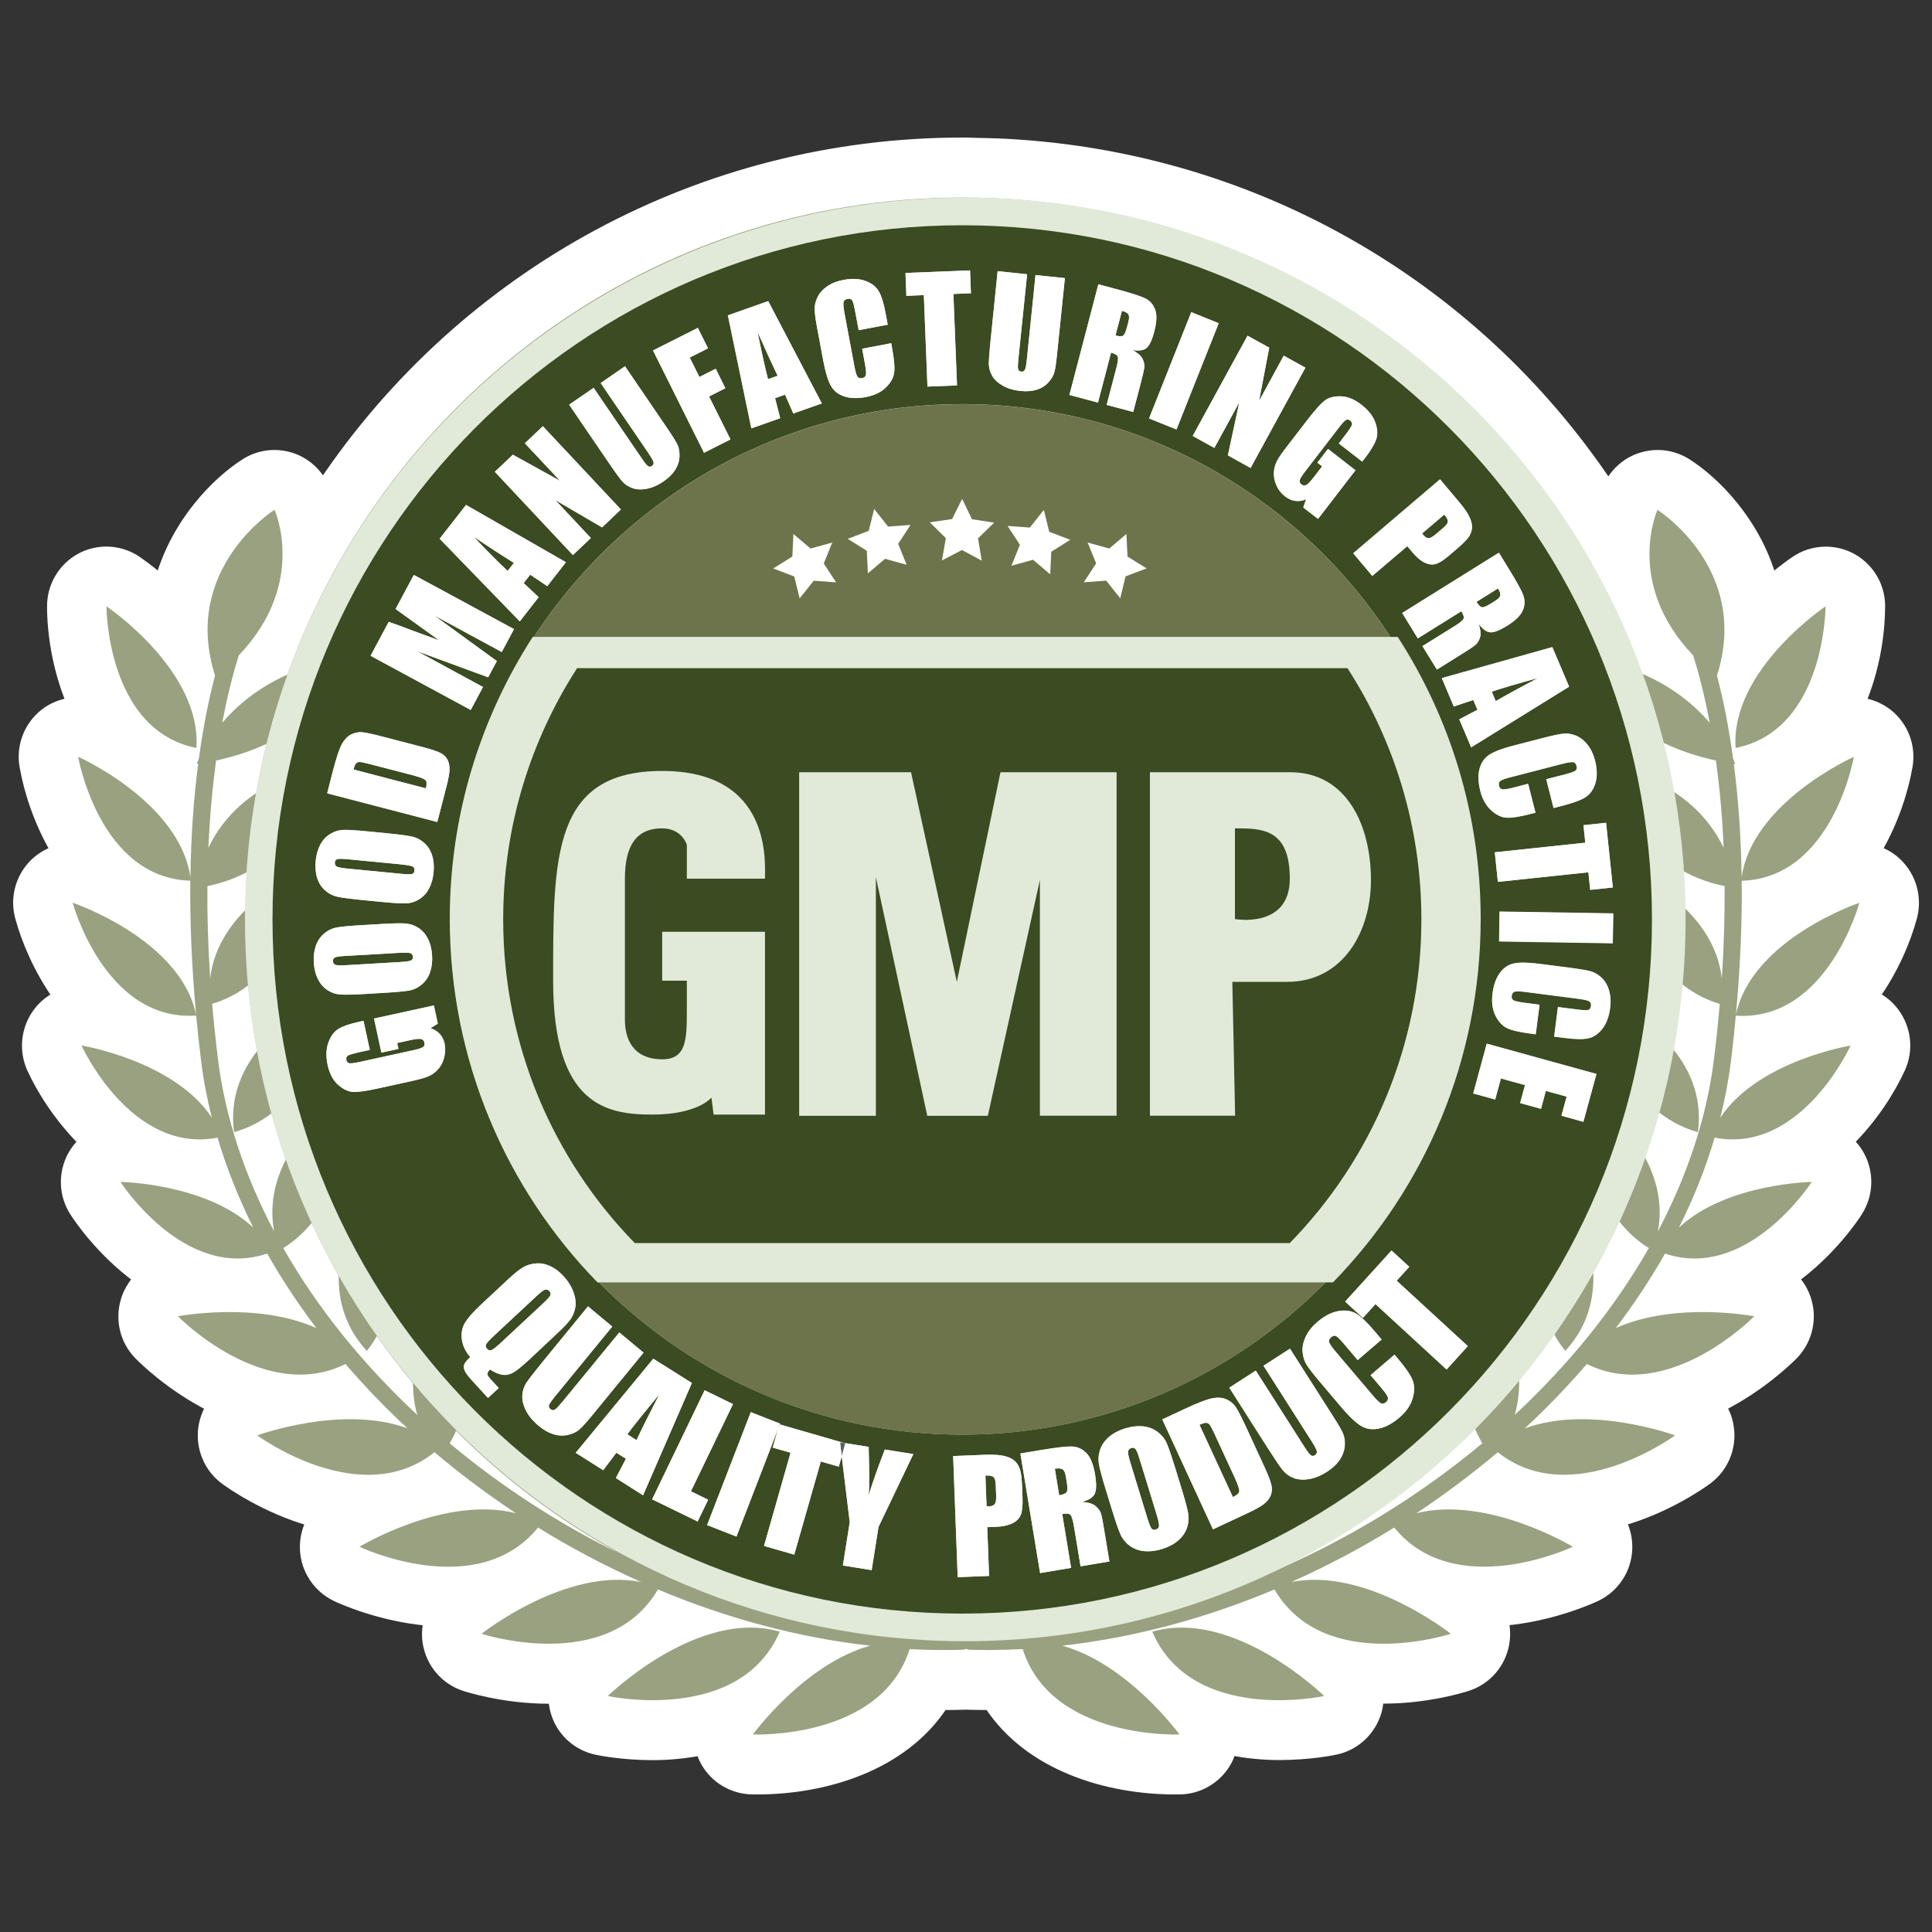
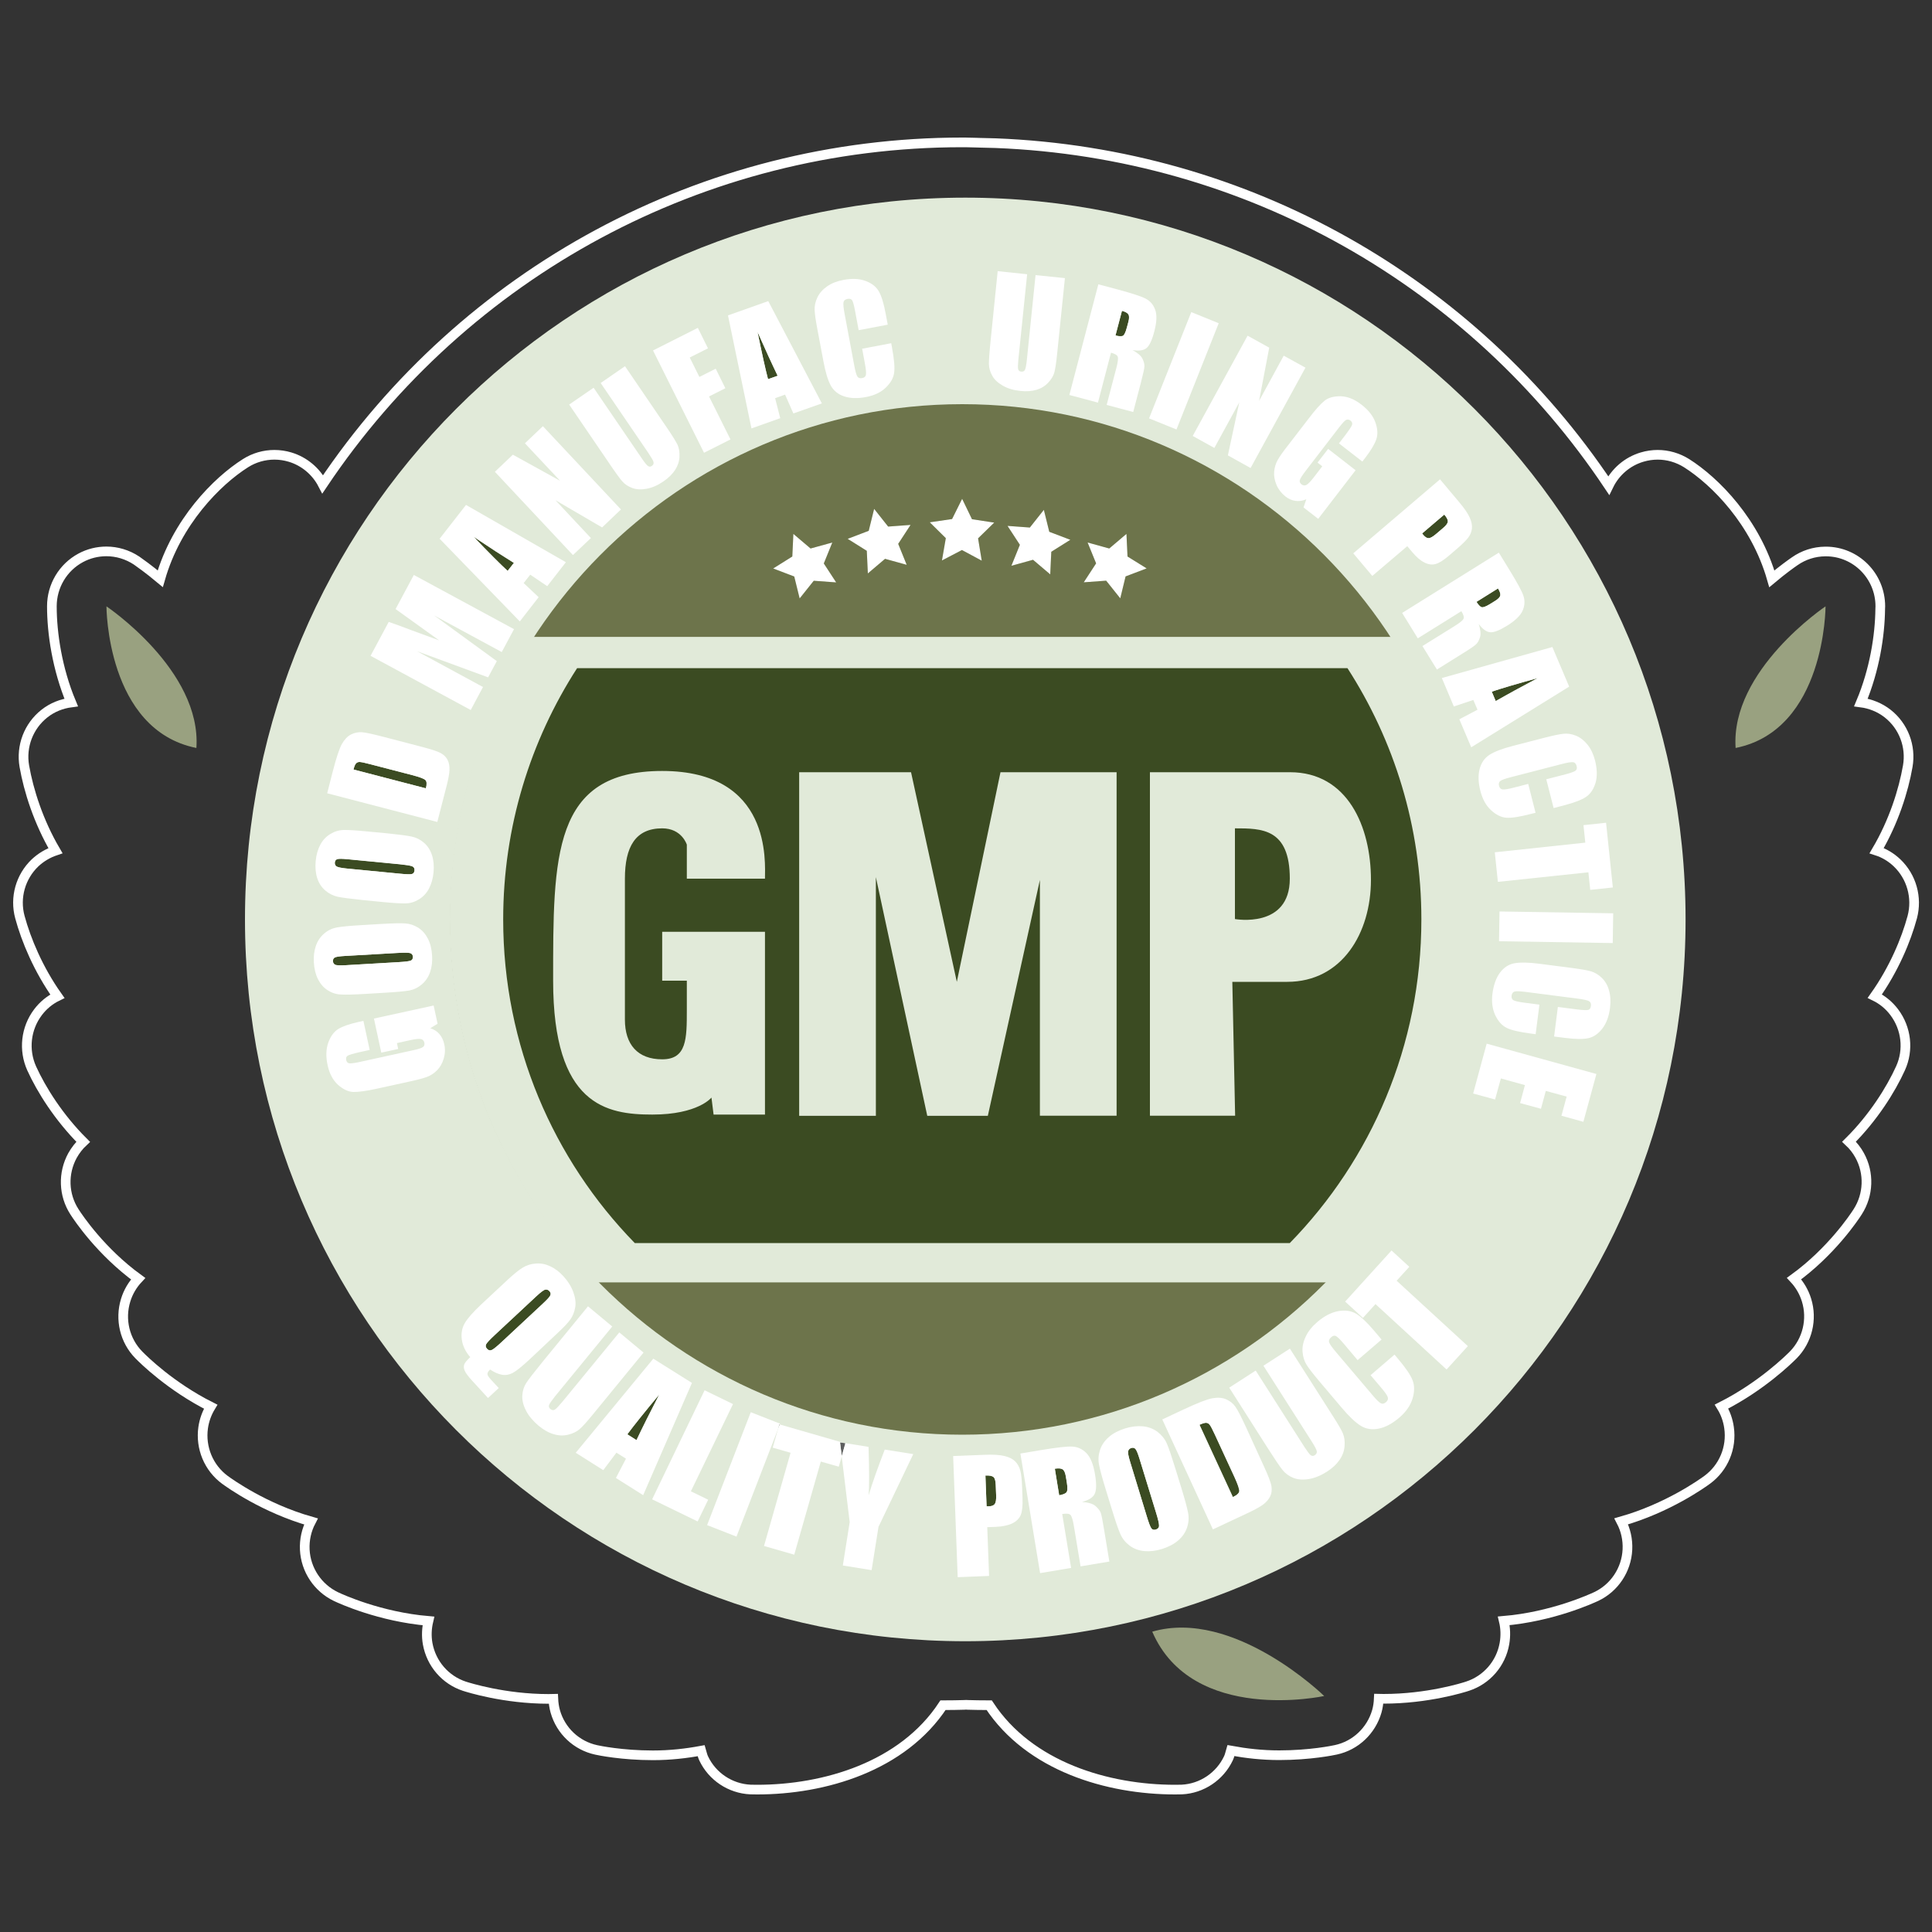
<svg xmlns="http://www.w3.org/2000/svg" xmlns:xlink="http://www.w3.org/1999/xlink" version="1.1" id="Capa_1" x="0px" y="0px" viewBox="0 0 200 200" style="enable-background:new 0 0 200 200;" xml:space="preserve">
  <rect x="0" y="0" width="200" height="200" fill="#333333" stroke="none" />
  <style type="text/css">
	.st0{clip-path:url(#SVGID_00000043452200077549461020000009069418885867291021_);fill:#FFFFFF;}
	.st1{clip-path:url(#SVGID_00000043452200077549461020000009069418885867291021_);fill:none;stroke:#FFFFFF;stroke-miterlimit:10;}
	.st2{clip-path:url(#SVGID_00000043452200077549461020000009069418885867291021_);fill:#99A180;}
	.st3{clip-path:url(#SVGID_00000043452200077549461020000009069418885867291021_);fill:#E1EAD9;}
	.st4{clip-path:url(#SVGID_00000043452200077549461020000009069418885867291021_);fill:#3B4B22;}
	.st5{fill:#FFFFFF;}
	.st6{clip-path:url(#SVGID_00000146489576881015436450000016965008314929614984_);fill:#3B4B22;}
	.st7{clip-path:url(#SVGID_00000108267612638284414180000005612522702008373414_);fill:#3B4B22;}
	.st8{clip-path:url(#SVGID_00000142152848639457007600000016753040778996779711_);fill:#3B4B22;}
	.st9{clip-path:url(#SVGID_00000174591398691279370010000000020379522246546077_);fill:#3B4B22;}
	.st10{clip-path:url(#SVGID_00000174591398691279370010000000020379522246546077_);fill:#FFFFFF;}
	.st11{clip-path:url(#SVGID_00000174591398691279370010000000020379522246546077_);fill:#6D744B;}
	.st12{fill:#5E5F5F;}
	.st13{clip-path:url(#SVGID_00000152961943012025208190000003007508589505524908_);fill:#FFFFFF;}
	.st14{clip-path:url(#SVGID_00000009566385996151850360000008691203792630413191_);fill:#FFFFFF;}
	.st15{clip-path:url(#SVGID_00000119796447462219011580000018036293769863388081_);fill:#FFFFFF;}
	.st16{clip-path:url(#SVGID_00000064323898754051759690000002415391880030959243_);fill:#FFFFFF;}
	.st17{clip-path:url(#SVGID_00000115501917862802228420000016874082245297339039_);fill:#FFFFFF;}
	.st18{clip-path:url(#SVGID_00000093886481610628469680000006530790426253485971_);fill:#FFFFFF;}
	.st19{clip-path:url(#SVGID_00000012474191196720711520000010483522001939702408_);fill:#FFFFFF;}
	.st20{clip-path:url(#SVGID_00000120551345992031640780000017056494086084638858_);fill:#FFFFFF;}
	.st21{clip-path:url(#SVGID_00000160175786174458953660000015785920181603122871_);fill:#FFFFFF;}
	.st22{clip-path:url(#SVGID_00000023992316206690002970000013571012225439624367_);fill:#FFFFFF;}
	.st23{clip-path:url(#SVGID_00000023992316206690002970000013571012225439624367_);fill:#E1EAD9;}
	.st24{clip-path:url(#SVGID_00000023992316206690002970000013571012225439624367_);fill:#3B4B22;}
	.st25{clip-path:url(#SVGID_00000094617871044818667780000014897093510233002150_);fill:#1D1D1B;}
	.st26{clip-path:url(#SVGID_00000094617871044818667780000014897093510233002150_);fill:#171E38;}
	.st27{fill:#171E38;}
	.st28{clip-path:url(#SVGID_00000147191007507714944880000005363627784703003798_);fill:#171E38;}
	.st29{clip-path:url(#SVGID_00000178177928038415275250000001783375266848142471_);fill:#171E38;}
	.st30{clip-path:url(#SVGID_00000121239854910308389000000016231179153016433564_);fill:#171E38;}
	.st31{clip-path:url(#SVGID_00000005979951791076978300000003491233517665875891_);fill:#171E38;}
	.st32{clip-path:url(#SVGID_00000062179995536222076200000001971706800006327998_);fill:#171E38;}
	.st33{clip-path:url(#SVGID_00000163763709151372752940000008036915524044718746_);fill:#171E38;}
	.st34{clip-path:url(#SVGID_00000166645207331740765380000007440432915056283817_);fill:#171E38;}
	.st35{clip-path:url(#SVGID_00000120553123531644902440000011964952592281521069_);fill:#171E38;}
	.st36{clip-path:url(#SVGID_00000170999104657822924400000006366794476089769404_);fill:#171E38;}
	.st37{clip-path:url(#SVGID_00000144335822350514084360000008012026933388777396_);fill:#171E38;}
	.st38{fill-rule:evenodd;clip-rule:evenodd;fill:#004A99;}
	.st39{fill-rule:evenodd;clip-rule:evenodd;fill:#8C9091;}
	.st40{fill-rule:evenodd;clip-rule:evenodd;fill:#FFFFFF;}
	.st41{fill:#989496;}
	.st42{fill:#1D1D1B;}
	.st43{fill-rule:evenodd;clip-rule:evenodd;fill:#1D1D1B;}
</style>
  <g>
    <g>
      <defs>
        <rect id="SVGID_1_" x="0.94" y="13.82" width="198.13" height="172.35" />
      </defs>
      <clipPath id="SVGID_00000122722004319295931120000004167636678644904122_">
        <use xlink:href="#SVGID_1_" style="overflow:visible;" />
      </clipPath>
-       <path style="clip-path:url(#SVGID_00000122722004319295931120000004167636678644904122_);fill:#FFFFFF;" d="M196.38,89.32    c-0.61-0.58-1.33-1.01-2.11-1.26c1.77-3,2.78-6.22,3.22-8.74c0.36-2.07-0.44-4.16-2.08-5.45c-0.82-0.64-1.78-1.02-2.77-1.15    c1.42-3.38,1.97-6.94,2-9.68c0.01-0.09,0.01-0.18,0.01-0.27c0-3.14-2.52-5.68-5.64-5.68H189c-0.02,0-0.03,0-0.05,0    c-1.17,0.01-2.26,0.38-3.16,1.01c-0.38,0.26-1.26,0.89-2.37,1.82c-1.69-5.91-5.88-10.11-8.82-11.97c-0.91-0.57-1.95-0.87-3-0.87    c-0.54,0-1.09,0.08-1.62,0.24c-1.51,0.45-2.76,1.52-3.45,2.94c-14.05-21.03-37.36-34.42-63.46-35.44    c-0.52-0.02-1.07-0.03-1.62-0.04l-0.29-0.01l-0.4-0.01c-0.28-0.01-0.56-0.02-0.84-0.02c-0.04,0-0.1,0-0.15,0    c-0.06,0-0.13,0-0.16,0c-26.89,0-51.53,13.5-66.2,35.39c-0.7-1.35-1.92-2.37-3.38-2.81c-0.53-0.16-1.08-0.24-1.62-0.24    c-1.05,0-2.09,0.29-3,0.87c-2.94,1.86-7.13,6.06-8.82,11.96c-1.21-1.01-2.14-1.66-2.45-1.88c-0.95-0.63-2.04-0.95-3.13-0.95    c-0.91,0-1.83,0.22-2.66,0.67c-1.84,0.99-2.98,2.92-2.98,5.01c0,2.77,0.54,6.46,2,9.96c-0.99,0.13-1.95,0.5-2.77,1.15    c-1.64,1.29-2.44,3.39-2.08,5.45c0.44,2.52,1.46,5.74,3.22,8.74c-0.77,0.26-1.49,0.68-2.11,1.26c-1.51,1.44-2.12,3.6-1.57,5.62    c0.64,2.37,1.91,5.41,3.88,8.19c-0.78,0.38-1.47,0.94-2.01,1.66c-1.26,1.67-1.51,3.9-0.65,5.81c1,2.2,2.81,5.09,5.33,7.6    c-0.43,0.4-0.8,0.88-1.1,1.41c-1.01,1.84-0.94,4.08,0.2,5.84c0.4,0.63,2.75,4.13,6.59,6.92c-0.58,0.62-1.03,1.37-1.29,2.22    c-0.62,2-0.1,4.19,1.37,5.68c0.47,0.48,3.29,3.27,7.43,5.35c-0.4,0.66-0.67,1.4-0.78,2.18c-0.29,2.08,0.57,4.15,2.25,5.39    c0.52,0.38,4.09,2.94,8.91,4.31c-0.46,0.88-0.69,1.89-0.64,2.92c0.1,2.09,1.35,3.96,3.23,4.86c0.5,0.24,4.54,2.09,9.57,2.52    c-0.18,0.76-0.22,1.56-0.08,2.35c0.37,2.07,1.83,3.76,3.81,4.41c0.41,0.13,4.13,1.31,8.71,1.31c0.17,0,0.33-0.02,0.49-0.02    c0.02,0.44,0.08,0.88,0.2,1.31c0.57,2.02,2.2,3.55,4.24,3.99c0.26,0.06,2.67,0.56,5.87,0.56c1.78,0,3.43-0.19,5-0.48    c0.08,0.27,0.13,0.54,0.25,0.79c0.89,1.89,2.76,3.13,4.84,3.23c0,0,0.25,0.01,0.7,0.01c6.96,0,15.06-2.38,19.24-8.74    c0.06,0,0.12,0,0.18,0c0.67,0,1.34-0.01,2.01-0.03c0.07,0,0.13-0.01,0.2-0.01c0.06,0,0.13,0.01,0.19,0.01    c0.68,0.02,1.35,0.03,2.02,0.03c0.06,0,0.12,0,0.18,0c4.18,6.36,12.28,8.74,19.24,8.74c0.45,0,0.7-0.01,0.7-0.01    c2.07-0.1,3.94-1.35,4.83-3.24c0.12-0.25,0.17-0.52,0.25-0.79c1.58,0.29,3.23,0.48,5,0.48c3.2,0,5.6-0.5,5.87-0.56    c2.04-0.44,3.66-1.98,4.24-3.99c0.12-0.43,0.18-0.87,0.2-1.31c0.17,0,0.32,0.02,0.49,0.02c4.58,0,8.3-1.17,8.71-1.31    c1.98-0.65,3.45-2.34,3.81-4.41c0.14-0.8,0.11-1.6-0.07-2.35c5.03-0.43,9.07-2.29,9.57-2.52c1.88-0.89,3.13-2.76,3.23-4.86    c0.05-1.03-0.18-2.04-0.64-2.92c4.82-1.37,8.39-3.93,8.91-4.31c1.68-1.24,2.55-3.31,2.25-5.39c-0.11-0.79-0.38-1.53-0.78-2.18    c4.13-2.09,6.95-4.87,7.43-5.35c1.46-1.49,1.99-3.68,1.37-5.68c-0.26-0.84-0.71-1.6-1.29-2.22c3.84-2.79,6.19-6.29,6.59-6.92    c1.13-1.76,1.21-4.01,0.2-5.84c-0.29-0.53-0.67-1.01-1.1-1.41c2.52-2.5,4.33-5.4,5.33-7.6c0.87-1.91,0.61-4.14-0.65-5.81    c-0.54-0.72-1.23-1.28-2.01-1.66c1.97-2.78,3.24-5.81,3.88-8.19C198.49,92.92,197.89,90.76,196.38,89.32" />
      <path style="clip-path:url(#SVGID_00000122722004319295931120000004167636678644904122_);fill:none;stroke:#FFFFFF;stroke-miterlimit:10;" d="    M196.38,89.32c-0.61-0.58-1.33-1.01-2.11-1.26c1.77-3,2.78-6.22,3.22-8.74c0.36-2.07-0.44-4.16-2.08-5.45    c-0.82-0.64-1.78-1.02-2.77-1.15c1.42-3.38,1.97-6.94,2-9.68c0.01-0.09,0.01-0.18,0.01-0.27c0-3.14-2.52-5.68-5.64-5.68H189    c-0.02,0-0.03,0-0.05,0c-1.17,0.01-2.26,0.38-3.16,1.01c-0.38,0.26-1.26,0.89-2.37,1.82c-1.69-5.91-5.88-10.11-8.82-11.97    c-0.91-0.57-1.95-0.87-3-0.87c-0.54,0-1.09,0.08-1.62,0.24c-1.51,0.45-2.76,1.52-3.45,2.94c-14.05-21.03-37.36-34.42-63.46-35.44    c-0.52-0.02-1.07-0.03-1.62-0.04l-0.29-0.01l-0.4-0.01c-0.28-0.01-0.56-0.02-0.84-0.02c-0.04,0-0.1,0-0.15,0    c-0.06,0-0.13,0-0.16,0c-26.89,0-51.53,13.5-66.2,35.39c-0.7-1.35-1.92-2.37-3.38-2.81c-0.53-0.16-1.08-0.24-1.62-0.24    c-1.05,0-2.09,0.29-3,0.87c-2.94,1.86-7.13,6.06-8.82,11.96c-1.21-1.01-2.14-1.66-2.45-1.88c-0.95-0.63-2.04-0.95-3.13-0.95    c-0.91,0-1.83,0.22-2.66,0.67c-1.84,0.99-2.98,2.92-2.98,5.01c0,2.77,0.54,6.46,2,9.96c-0.99,0.13-1.95,0.5-2.77,1.15    c-1.64,1.29-2.44,3.39-2.08,5.45c0.44,2.52,1.46,5.74,3.22,8.74c-0.77,0.26-1.49,0.68-2.11,1.26c-1.51,1.44-2.12,3.6-1.57,5.62    c0.64,2.37,1.91,5.41,3.88,8.19c-0.78,0.38-1.47,0.94-2.01,1.66c-1.26,1.67-1.51,3.9-0.65,5.81c1,2.2,2.81,5.09,5.33,7.6    c-0.43,0.4-0.8,0.88-1.1,1.41c-1.01,1.84-0.94,4.08,0.2,5.84c0.4,0.63,2.75,4.13,6.59,6.92c-0.58,0.62-1.03,1.37-1.29,2.22    c-0.62,2-0.1,4.19,1.37,5.68c0.47,0.48,3.29,3.27,7.43,5.35c-0.4,0.66-0.67,1.4-0.78,2.18c-0.29,2.08,0.57,4.15,2.25,5.39    c0.52,0.38,4.09,2.94,8.91,4.31c-0.46,0.88-0.69,1.89-0.64,2.92c0.1,2.09,1.35,3.96,3.23,4.86c0.5,0.24,4.54,2.09,9.57,2.52    c-0.18,0.76-0.22,1.56-0.08,2.35c0.37,2.07,1.83,3.76,3.81,4.41c0.41,0.13,4.13,1.31,8.71,1.31c0.17,0,0.33-0.02,0.49-0.02    c0.02,0.44,0.08,0.88,0.2,1.31c0.57,2.02,2.2,3.55,4.24,3.99c0.26,0.06,2.67,0.56,5.87,0.56c1.78,0,3.43-0.19,5-0.48    c0.08,0.27,0.13,0.54,0.25,0.79c0.89,1.89,2.76,3.13,4.84,3.23c0,0,0.25,0.01,0.7,0.01c6.96,0,15.06-2.38,19.24-8.74    c0.06,0,0.12,0,0.18,0c0.67,0,1.34-0.01,2.01-0.03c0.07,0,0.13-0.01,0.2-0.01c0.06,0,0.13,0.01,0.19,0.01    c0.68,0.02,1.35,0.03,2.02,0.03c0.06,0,0.12,0,0.18,0c4.18,6.36,12.28,8.74,19.24,8.74c0.45,0,0.7-0.01,0.7-0.01    c2.07-0.1,3.94-1.35,4.83-3.24c0.12-0.25,0.17-0.52,0.25-0.79c1.58,0.29,3.23,0.48,5,0.48c3.2,0,5.6-0.5,5.87-0.56    c2.04-0.44,3.66-1.98,4.24-3.99c0.12-0.43,0.18-0.87,0.2-1.31c0.17,0,0.32,0.02,0.49,0.02c4.58,0,8.3-1.17,8.71-1.31    c1.98-0.65,3.45-2.34,3.81-4.41c0.14-0.8,0.11-1.6-0.07-2.35c5.03-0.43,9.07-2.29,9.57-2.52c1.88-0.89,3.13-2.76,3.23-4.86    c0.05-1.03-0.18-2.04-0.64-2.92c4.82-1.37,8.39-3.93,8.91-4.31c1.68-1.24,2.55-3.31,2.25-5.39c-0.11-0.79-0.38-1.53-0.78-2.18    c4.13-2.09,6.95-4.87,7.43-5.35c1.46-1.49,1.99-3.68,1.37-5.68c-0.26-0.84-0.71-1.6-1.29-2.22c3.84-2.79,6.19-6.29,6.59-6.92    c1.13-1.76,1.21-4.01,0.2-5.84c-0.29-0.53-0.67-1.01-1.1-1.41c2.52-2.5,4.33-5.4,5.33-7.6c0.87-1.91,0.61-4.14-0.65-5.81    c-0.54-0.72-1.23-1.28-2.01-1.66c1.97-2.78,3.24-5.81,3.88-8.19C198.49,92.92,197.89,90.76,196.38,89.32z" />
-       <path style="clip-path:url(#SVGID_00000122722004319295931120000004167636678644904122_);fill:#99A180;" d="M171.62,127.48    c0.6-3.11-0.29-5.95-1.69-8.31c0.49-1.45,0.94-2.92,1.34-4.4c1.3,1.1,2.8,1.97,4.5,2.43c0.5-3.82-0.98-6.84-3.03-9.14    c0.38-2.18,0.66-4.39,0.84-6.63c1.29,1.12,2.77,2.01,4.45,2.49c-0.16,1.84-0.35,3.74-0.6,5.71    C176.68,115.74,174.64,121.75,171.62,127.48 M156.8,146.47c0.41-1.39,0.52-2.8,0.44-4.18c1.2-1.49,2.34-3.02,3.43-4.6    c0.37,0.76,0.82,1.48,1.37,2.15c2.55-2.75,3.13-5.98,2.84-8.99c0.86-1.59,1.64-3.22,2.39-4.88c0.92,1.27,2.05,2.4,3.42,3.23    C167.13,135.43,162.39,141.28,156.8,146.47 M99.61,167.04c-39.43,0-71.4-32.17-71.4-71.86s31.97-71.86,71.4-71.86    s71.4,32.17,71.4,71.86S139.05,167.04,99.61,167.04 M128.85,163.88c8.95-3.86,16.98-9.44,23.71-16.33    c0.24,0.64,0.54,1.27,0.89,1.86C146.21,155.46,137.79,160.44,128.85,163.88 M46.55,149.41c0.25-0.42,0.47-0.85,0.66-1.3    c4.96,4.98,10.62,9.25,16.82,12.66C57.74,157.68,51.83,153.83,46.55,149.41 M29.32,129.2c1.14-0.7,2.11-1.59,2.94-2.6    c0.86,1.87,1.8,3.69,2.8,5.47c-0.03,2.64,0.7,5.38,2.91,7.77c0.4-0.48,0.74-1,1.04-1.53c1.18,1.68,2.43,3.31,3.74,4.89    c0.01,1.09,0.13,2.19,0.45,3.27C37.61,141.28,32.87,135.43,29.32,129.2 M22.56,109.62c-0.24-1.97-0.44-3.87-0.6-5.71    c1.38-0.39,2.62-1.06,3.73-1.9c0.21,2.3,0.52,4.57,0.93,6.8c-1.71,2.19-2.84,4.97-2.39,8.38c1.44-0.38,2.72-1.06,3.87-1.93    c0.45,1.61,0.94,3.2,1.49,4.77c-1.11,2.18-1.73,4.71-1.21,7.45C25.36,121.75,23.32,115.74,22.56,109.62 M21.76,101.28    c-0.23-3.43-0.32-6.62-0.29-9.56c0.96-0.18,2.46-0.58,4.08-1.43c-0.08,1.29-0.13,2.6-0.15,3.91    C23.58,96.04,22.09,98.38,21.76,101.28 M22.37,78.73c1.41-0.31,3.36-0.84,5.22-1.73c-0.42,1.68-0.77,3.39-1.07,5.11    c-2.57,1.71-4.08,3.83-4.95,5.66C21.72,84.38,22.01,81.38,22.37,78.73 M177.63,78.73c0.37,2.65,0.66,5.66,0.8,9.04    c-0.97-2.03-2.72-4.41-5.82-6.2c-0.31-1.69-0.65-3.37-1.07-5.02C173.65,77.71,176,78.37,177.63,78.73 M178.24,101.28    c-0.37-3.31-2.26-5.9-4.42-7.82c-0.03-1.22-0.08-2.42-0.17-3.63c1.92,1.17,3.76,1.68,4.88,1.89    C178.55,94.67,178.47,97.85,178.24,101.28 M191.57,108.24c0,0-9.59,1.56-13.49,7.47c0.49-1.94,0.86-3.9,1.11-5.87    c0.2-1.61,0.36-3.17,0.5-4.7c9.46,0.64,12.79-11.68,12.79-11.68s-11.14,3.75-12.78,11.59c0.47-5.11,0.65-9.73,0.6-13.87    c9.44-0.29,11.61-12.83,11.61-12.83s-10.5,4.67-11.62,12.47c-0.06-4.48-0.37-8.39-0.81-11.75c0.1,0.01,0.16,0.02,0.16,0.02    s-0.08-0.21-0.23-0.55c-0.47-3.46-1.07-6.33-1.67-8.6c3.52-11.06-6.16-17.16-6.16-17.16s-3.44,7.59,3.7,15.07    c0.54,1.72,1.16,4.05,1.71,6.97c-1.59-1.86-4.04-3.92-7.63-5.34c-10.41-28.61-37.71-49.03-69.74-49.03    c-32.16,0-59.54,20.59-69.86,49.38c-3.12,1.39-5.29,3.28-6.75,4.98c0.55-2.92,1.17-5.25,1.71-6.97c7.14-7.47,3.7-15.07,3.7-15.07    s-9.68,6.1-6.16,17.16c-0.6,2.27-1.2,5.13-1.67,8.6c-0.15,0.34-0.23,0.55-0.23,0.55s0.06-0.01,0.16-0.02    c-0.44,3.36-0.75,7.27-0.81,11.75c-1.12-7.8-11.62-12.47-11.62-12.47s2.17,12.54,11.61,12.83c-0.04,4.14,0.13,8.76,0.6,13.87    C18.66,97.2,7.52,93.45,7.52,93.45s3.33,12.32,12.79,11.68c0.14,1.53,0.31,3.08,0.51,4.7c0.24,1.97,0.62,3.93,1.11,5.87    c-3.9-5.9-13.49-7.47-13.49-7.47s5.1,11.26,14.08,9.54c0.94,3.16,2.18,6.27,3.7,9.31c-4.9-4.59-13.75-4.73-13.75-4.73    s6.62,10.3,15.19,7.42c1.5,2.64,3.2,5.22,5.09,7.71c-6.2-2.78-14.33-1.22-14.33-1.22s8.93,9.13,17.34,4.94    c1.99,2.31,4.13,4.54,6.42,6.66c-6.77-2.49-15.55,0.73-15.55,0.73s10.68,7.88,18.35,1.74c2.66,2.26,5.48,4.37,8.43,6.32    c-7.36-1.87-16.2,3.47-16.2,3.47s12.16,5.78,18.49-1.99c3.42,2.12,7,4,10.69,5.65c-7.78-1.6-16.54,5.35-16.54,5.35    s13.06,4.27,18.26-4.59c7.06,2.97,14.48,4.98,21.96,5.82c-6.82,1.9-12.13,9.19-12.13,9.19s13.25,0.58,16.23-8.84    c1.21,0.07,2.43,0.1,3.64,0.1c0.62,0,1.24-0.01,1.85-0.03c0.13,0,0.25-0.04,0.36-0.09c0.11,0.05,0.23,0.09,0.36,0.09    c0.61,0.02,1.24,0.03,1.85,0.03c1.21,0,2.43-0.04,3.64-0.1c2.97,9.42,16.23,8.84,16.23,8.84s-5.31-7.29-12.13-9.19    c7.48-0.84,14.91-2.85,21.96-5.82c5.2,8.86,18.26,4.59,18.26,4.59s-8.76-6.95-16.54-5.35c3.68-1.64,7.26-3.53,10.68-5.65    c6.33,7.76,18.49,1.99,18.49,1.99s-8.83-5.34-16.2-3.47c2.94-1.95,5.76-4.06,8.43-6.32c7.67,6.13,18.35-1.74,18.35-1.74    s-8.77-3.22-15.55-0.73c2.29-2.12,4.43-4.35,6.42-6.66c8.41,4.19,17.33-4.94,17.33-4.94s-8.13-1.56-14.33,1.22    c1.88-2.49,3.59-5.06,5.09-7.71c8.57,2.88,15.19-7.42,15.19-7.42s-8.84,0.14-13.75,4.73c1.53-3.03,2.76-6.15,3.7-9.31    C186.46,119.5,191.57,108.24,191.57,108.24" />
      <path style="clip-path:url(#SVGID_00000122722004319295931120000004167636678644904122_);fill:#99A180;" d="M20.33,77.43    c0.55-8.05-9.31-14.66-9.31-14.66S11.02,75.56,20.33,77.43" />
-       <path style="clip-path:url(#SVGID_00000122722004319295931120000004167636678644904122_);fill:#99A180;" d="M80.72,168.91    c-8.46-2.46-17.8,6.66-17.8,6.66S76.56,178.53,80.72,168.91" />
      <path style="clip-path:url(#SVGID_00000122722004319295931120000004167636678644904122_);fill:#99A180;" d="M188.98,62.77    c0,0-9.86,6.61-9.31,14.66C188.98,75.56,188.98,62.77,188.98,62.77" />
      <path style="clip-path:url(#SVGID_00000122722004319295931120000004167636678644904122_);fill:#99A180;" d="M119.28,168.91    c4.16,9.63,17.8,6.66,17.8,6.66S127.74,166.45,119.28,168.91" />
      <path style="clip-path:url(#SVGID_00000122722004319295931120000004167636678644904122_);fill:#E1EAD9;" d="M174.49,95.18    c0-41.27-33.38-74.72-74.56-74.72S25.36,53.91,25.36,95.18s33.38,74.72,74.56,74.72S174.49,136.45,174.49,95.18" />
      <path style="clip-path:url(#SVGID_00000122722004319295931120000004167636678644904122_);fill:#3B4B22;" d="M42.68,80.24    l-4.43-1.15c-0.52-0.13-0.85-0.2-1-0.21c-0.15,0-0.28,0.04-0.38,0.14c-0.1,0.1-0.19,0.31-0.27,0.64l7.5,1.95    c0.11-0.43,0.09-0.72-0.05-0.86C43.89,80.61,43.44,80.43,42.68,80.24" />
      <path style="clip-path:url(#SVGID_00000122722004319295931120000004167636678644904122_);fill:#3B4B22;" d="M35.77,99.92    l5.49-0.32c0.68-0.04,1.1-0.09,1.26-0.16c0.16-0.06,0.23-0.2,0.22-0.4c-0.01-0.21-0.11-0.34-0.3-0.38    c-0.19-0.05-0.63-0.05-1.32-0.01l-5.4,0.31c-0.55,0.03-0.89,0.08-1.04,0.15c-0.15,0.07-0.22,0.2-0.21,0.39    c0.01,0.16,0.08,0.28,0.21,0.36C34.8,99.94,35.17,99.96,35.77,99.92" />
    </g>
    <polygon class="st5" points="114.51,60.12 115.96,61.94 116.52,59.67 118.7,58.84 116.72,57.61 116.61,55.27 114.83,56.78    112.58,56.16 113.46,58.33 112.19,60.29  " />
    <g>
      <defs>
        <rect id="SVGID_00000070104053190259227140000000139266387469737380_" x="0.94" y="13.82" width="198.13" height="172.35" />
      </defs>
      <clipPath id="SVGID_00000127765691959111127990000006031389054883308707_">
        <use xlink:href="#SVGID_00000070104053190259227140000000139266387469737380_" style="overflow:visible;" />
      </clipPath>
      <path style="clip-path:url(#SVGID_00000127765691959111127990000006031389054883308707_);fill:#3B4B22;" d="M52.55,59.1l0.65-0.83    c-1.14-0.71-2.54-1.61-4.18-2.71C50.6,57.21,51.78,58.39,52.55,59.1" />
      <path style="clip-path:url(#SVGID_00000127765691959111127990000006031389054883308707_);fill:#3B4B22;" d="M35.89,89.91    l5.47,0.53c0.68,0.07,1.1,0.08,1.27,0.04c0.16-0.04,0.26-0.16,0.28-0.37c0.02-0.21-0.06-0.35-0.24-0.43    c-0.18-0.08-0.61-0.15-1.3-0.22l-5.39-0.52c-0.54-0.05-0.9-0.06-1.05-0.01c-0.16,0.05-0.25,0.16-0.27,0.35    c-0.01,0.16,0.03,0.29,0.15,0.38C34.93,89.77,35.29,89.85,35.89,89.91" />
    </g>
    <polygon class="st5" points="104.69,58.56 106.93,57.94 108.71,59.45 108.82,57.11 110.8,55.88 108.62,55.05 108.06,52.78    106.61,54.61 104.29,54.44 105.56,56.39  " />
    <g>
      <defs>
        <rect id="SVGID_00000163756994387601585380000000906325990476741509_" x="0.94" y="13.82" width="198.13" height="172.35" />
      </defs>
      <clipPath id="SVGID_00000097459505058998840480000005686454024730791859_">
        <use xlink:href="#SVGID_00000163756994387601585380000000906325990476741509_" style="overflow:visible;" />
      </clipPath>
      <path style="clip-path:url(#SVGID_00000097459505058998840480000005686454024730791859_);fill:#3B4B22;" d="M56.96,134.11    c0.08-0.16,0.04-0.31-0.09-0.46c-0.12-0.13-0.25-0.18-0.41-0.15c-0.16,0.02-0.47,0.25-0.94,0.69l-4.27,3.98    c-0.53,0.5-0.84,0.82-0.92,0.98c-0.08,0.16-0.05,0.32,0.09,0.48c0.15,0.17,0.32,0.2,0.5,0.12c0.18-0.09,0.55-0.38,1.08-0.89    l4.2-3.92C56.63,134.54,56.88,134.27,56.96,134.11" />
    </g>
    <polygon class="st5" points="97.51,58.01 99.57,56.93 101.63,58.03 101.25,55.72 102.92,54.1 100.62,53.75 99.6,51.64 98.56,53.73    96.26,54.06 97.92,55.7  " />
    <g>
      <defs>
        <rect id="SVGID_00000093160095930679882220000001166899924208013753_" x="0.94" y="13.82" width="198.13" height="172.35" />
      </defs>
      <clipPath id="SVGID_00000101081838725506388830000015920468791703181488_">
        <use xlink:href="#SVGID_00000093160095930679882220000001166899924208013753_" style="overflow:visible;" />
      </clipPath>
      <path style="clip-path:url(#SVGID_00000101081838725506388830000015920468791703181488_);fill:#3B4B22;" d="M80.5,38.9    c-0.59-1.21-1.28-2.73-2.08-4.54c0.45,2.24,0.81,3.87,1.08,4.89L80.5,38.9z" />
    </g>
    <polygon class="st5" points="89.84,59.36 91.62,57.85 93.86,58.47 92.99,56.3 94.27,54.34 91.94,54.51 90.49,52.68 89.93,54.95    87.76,55.78 89.73,57.02  " />
    <polygon class="st5" points="82.78,61.94 84.23,60.12 86.56,60.29 85.28,58.33 86.16,56.16 83.91,56.78 82.13,55.27 82.02,57.61    80.05,58.84 82.22,59.67  " />
    <g>
      <defs>
        <rect id="SVGID_00000062174796192031864880000007254941384192657589_" x="0.94" y="13.82" width="198.13" height="172.35" />
      </defs>
      <clipPath id="SVGID_00000032608789477337403500000005210590676311126705_">
        <use xlink:href="#SVGID_00000062174796192031864880000007254941384192657589_" style="overflow:visible;" />
      </clipPath>
      <path style="clip-path:url(#SVGID_00000032608789477337403500000005210590676311126705_);fill:#3B4B22;" d="M116.65,33.93    l0.17-0.63c0.1-0.36,0.09-0.62-0.01-0.77c-0.1-0.15-0.32-0.27-0.66-0.36l-0.67,2.55c0.33,0.09,0.58,0.1,0.74,0.05    C116.37,34.71,116.51,34.43,116.65,33.93" />
      <path style="clip-path:url(#SVGID_00000032608789477337403500000005210590676311126705_);fill:#3B4B22;" d="M64.94,148.48    l0.95,0.6c0.61-1.29,1.4-2.87,2.36-4.73C66.7,146.21,65.6,147.58,64.94,148.48" />
      <path style="clip-path:url(#SVGID_00000032608789477337403500000005210590676311126705_);fill:#3B4B22;" d="M154.24,62.54    l0.55-0.34c0.32-0.2,0.49-0.38,0.52-0.56c0.03-0.18-0.05-0.42-0.24-0.72l-2.23,1.39c0.18,0.29,0.35,0.48,0.5,0.54    C153.5,62.91,153.8,62.81,154.24,62.54" />
      <path style="clip-path:url(#SVGID_00000032608789477337403500000005210590676311126705_);fill:#3B4B22;" d="M147.9,55.71    c0.18-0.01,0.43-0.15,0.76-0.43l0.74-0.63c0.31-0.26,0.47-0.48,0.48-0.66c0.01-0.18-0.11-0.42-0.37-0.72l-2.29,1.95    c0.05,0.07,0.1,0.13,0.14,0.18C147.55,55.61,147.72,55.72,147.9,55.71" />
      <path style="clip-path:url(#SVGID_00000032608789477337403500000005210590676311126705_);fill:#3B4B22;" d="M159.2,70.19    c-2.2,0.6-3.79,1.07-4.78,1.41l0.41,0.97C156,71.91,157.46,71.11,159.2,70.19" />
      <path style="clip-path:url(#SVGID_00000032608789477337403500000005210590676311126705_);fill:#3B4B22;" d="M125.76,148.47    c-0.24-0.52-0.41-0.84-0.51-0.97c-0.1-0.13-0.22-0.2-0.37-0.21c-0.15-0.01-0.38,0.06-0.7,0.2l3.46,7.49    c0.43-0.2,0.65-0.41,0.67-0.62c0.02-0.22-0.15-0.7-0.5-1.47L125.76,148.47z" />
      <path style="clip-path:url(#SVGID_00000032608789477337403500000005210590676311126705_);fill:#3B4B22;" d="M117.97,151.05    c-0.17-0.56-0.31-0.91-0.42-1.04c-0.11-0.14-0.26-0.17-0.45-0.12c-0.16,0.05-0.27,0.15-0.31,0.31c-0.05,0.15,0.02,0.54,0.21,1.15    l1.71,5.6c0.21,0.7,0.37,1.12,0.48,1.26c0.11,0.15,0.26,0.19,0.47,0.12c0.21-0.07,0.32-0.2,0.32-0.41c0-0.21-0.1-0.66-0.32-1.37    L117.97,151.05z" />
      <path style="clip-path:url(#SVGID_00000032608789477337403500000005210590676311126705_);fill:#3B4B22;" d="M102.85,152.91    c-0.14-0.12-0.42-0.18-0.84-0.16l0.12,3.19c0.09,0,0.17,0,0.24,0c0.3-0.01,0.5-0.09,0.61-0.24c0.11-0.15,0.16-0.46,0.14-0.92    l-0.04-1.03C103.06,153.31,102.99,153.03,102.85,152.91" />
      <path style="clip-path:url(#SVGID_00000032608789477337403500000005210590676311126705_);fill:#3B4B22;" d="M110.33,152.83    c-0.06-0.39-0.18-0.64-0.34-0.74c-0.16-0.1-0.43-0.12-0.8-0.06l0.45,2.75c0.36-0.06,0.61-0.15,0.74-0.28    c0.13-0.12,0.15-0.46,0.06-1L110.33,152.83z" />
-       <path style="clip-path:url(#SVGID_00000032608789477337403500000005210590676311126705_);fill:#3B4B22;" d="M155.19,97.47    l0.05-3.08l11.77,0.19l-0.05,3.08L155.19,97.47z M165.89,106.5c-0.42,0.54-0.9,0.87-1.44,0.99c-0.54,0.12-1.35,0.11-2.44-0.03    l-1.11-0.14l0.39-3.06l2.03,0.26c0.59,0.08,0.96,0.09,1.12,0.04c0.15-0.05,0.25-0.18,0.27-0.4c0.03-0.25-0.04-0.42-0.21-0.51    c-0.17-0.09-0.55-0.17-1.14-0.25l-5.42-0.7c-0.57-0.07-0.94-0.09-1.12-0.04c-0.18,0.05-0.29,0.19-0.32,0.43    c-0.03,0.23,0.04,0.39,0.2,0.48c0.16,0.09,0.57,0.18,1.21,0.26l1.47,0.19l-0.39,3.06l-0.46-0.06c-1.21-0.15-2.05-0.35-2.54-0.59    c-0.48-0.24-0.88-0.67-1.19-1.31c-0.31-0.64-0.4-1.39-0.29-2.25c0.11-0.9,0.37-1.61,0.76-2.15c0.4-0.54,0.89-0.87,1.49-0.98    c0.59-0.12,1.46-0.1,2.61,0.05l3.41,0.44c0.84,0.11,1.47,0.22,1.88,0.33c0.41,0.11,0.8,0.34,1.15,0.68    c0.35,0.34,0.61,0.78,0.77,1.32c0.16,0.54,0.2,1.14,0.11,1.8C166.57,105.24,166.31,105.96,165.89,106.5 M163.91,116.13l-2.27-0.63    l0.54-1.98l-2.15-0.59l-0.5,1.86l-2.16-0.6l0.51-1.86l-2.5-0.69l-0.59,2.18l-2.27-0.63l1.4-5.15l11.35,3.13L163.91,116.13z     M149.75,141.77l-7.36-6.77l-1.3,1.43l-1.84-1.69l4.8-5.29l1.84,1.69l-1.3,1.44l7.36,6.77L149.75,141.77z M146.24,144.76    c-0.21,0.72-0.67,1.38-1.37,1.98c-0.73,0.62-1.44,1-2.13,1.14c-0.69,0.14-1.31,0.04-1.86-0.29c-0.55-0.34-1.22-0.97-2.01-1.91    l-2.36-2.79c-0.58-0.69-1-1.23-1.24-1.61c-0.24-0.38-0.38-0.84-0.42-1.35c-0.04-0.52,0.08-1.05,0.33-1.58    c0.26-0.54,0.66-1.04,1.19-1.5c0.73-0.63,1.45-1,2.17-1.13c0.71-0.13,1.33-0.04,1.83,0.25c0.51,0.29,1.14,0.89,1.89,1.78    l0.77,0.91l-2.48,2.13l-1.41-1.66c-0.41-0.48-0.69-0.76-0.84-0.83s-0.32-0.03-0.5,0.12c-0.2,0.17-0.27,0.36-0.2,0.55    c0.07,0.19,0.31,0.53,0.72,1.01l3.76,4.43c0.39,0.46,0.68,0.74,0.85,0.84c0.17,0.09,0.36,0.06,0.55-0.1    c0.18-0.16,0.24-0.33,0.18-0.52c-0.06-0.19-0.32-0.55-0.76-1.07l-1.02-1.2l2.48-2.13l0.31,0.37c0.84,0.99,1.36,1.75,1.57,2.28    C146.45,143.42,146.45,144.04,146.24,144.76 M138.69,151.14c-0.31,0.45-0.74,0.85-1.31,1.22c-0.63,0.41-1.25,0.66-1.87,0.76    c-0.61,0.1-1.15,0.06-1.6-0.12c-0.45-0.18-0.82-0.44-1.1-0.79c-0.28-0.34-0.8-1.11-1.56-2.3l-3.98-6.25l2.74-1.77l5.05,7.92    c0.29,0.46,0.51,0.74,0.64,0.84c0.13,0.1,0.27,0.09,0.43,0c0.17-0.11,0.24-0.25,0.2-0.43c-0.04-0.17-0.23-0.52-0.56-1.05    l-4.96-7.78l2.74-1.77l4.5,7.06c0.51,0.8,0.84,1.38,1,1.74c0.15,0.36,0.21,0.79,0.17,1.3    C139.17,150.21,138.99,150.69,138.69,151.14 M131.52,154.89c-0.15,0.31-0.38,0.58-0.69,0.82c-0.32,0.24-0.83,0.53-1.53,0.86    l-3.72,1.74l-5.26-11.38l2.21-1.03c1.43-0.67,2.42-1.05,2.99-1.16c0.56-0.1,1.04-0.07,1.44,0.11c0.4,0.18,0.72,0.43,0.95,0.77    c0.23,0.34,0.6,1.05,1.1,2.12l1.84,3.98c0.47,1.02,0.74,1.73,0.8,2.11C131.71,154.24,131.67,154.58,131.52,154.89 M122.88,158.15    c-0.17,0.51-0.48,0.95-0.92,1.33c-0.44,0.38-1,0.67-1.67,0.88c-0.64,0.2-1.25,0.27-1.82,0.22c-0.57-0.05-1.08-0.24-1.52-0.56    c-0.44-0.32-0.76-0.72-0.97-1.2c-0.21-0.47-0.5-1.33-0.88-2.56l-0.63-2.05c-0.37-1.21-0.6-2.07-0.7-2.59    c-0.1-0.52-0.06-1.03,0.11-1.54c0.17-0.51,0.48-0.95,0.92-1.33c0.44-0.38,1-0.67,1.67-0.88c0.64-0.2,1.25-0.27,1.82-0.22    c0.57,0.05,1.08,0.24,1.52,0.56c0.44,0.32,0.76,0.72,0.97,1.2c0.21,0.48,0.5,1.33,0.88,2.56l0.63,2.05    c0.37,1.21,0.6,2.07,0.7,2.59C123.08,157.13,123.05,157.64,122.88,158.15 M111.86,162.14l-0.68-4.11    c-0.11-0.66-0.23-1.06-0.36-1.21c-0.13-0.14-0.42-0.17-0.86-0.1l0.92,5.58l-3.21,0.54l-2.04-12.38l2.27-0.38    c1.52-0.25,2.55-0.37,3.11-0.34c0.56,0.03,1.04,0.25,1.46,0.68c0.42,0.42,0.71,1.16,0.89,2.22c0.16,0.96,0.15,1.63-0.04,2    c-0.19,0.37-0.62,0.65-1.31,0.83c0.66,0.05,1.12,0.19,1.39,0.42c0.26,0.23,0.44,0.45,0.53,0.66c0.09,0.21,0.22,0.82,0.38,1.82    l0.54,3.26L111.86,162.14z M105.67,156.82c-0.15,0.37-0.44,0.67-0.88,0.88c-0.43,0.21-1,0.33-1.72,0.36l-0.87,0.03l0.19,5.05    l-3.25,0.13l-0.47-12.54l3.28-0.13c0.89-0.03,1.57,0.01,2.05,0.13c0.48,0.12,0.85,0.31,1.1,0.56c0.25,0.25,0.42,0.57,0.52,0.94    c0.1,0.37,0.16,0.95,0.19,1.73l0.04,1.09C105.88,155.86,105.82,156.45,105.67,156.82 M90.95,158.06l-0.71,4.48l-2.98-0.48    l0.71-4.49l-0.83-6.83l-0.31,1.08l-1.86-0.54l-2.75,9.65l-3.13-0.9l2.75-9.65l-1.85-0.53l0.55-1.93l-4.3,11.14l-3.04-1.19    l4.52-11.69l3.04,1.19l-0.03,0.08l6.65,1.92l2.55,0.41c0.08,2.49,0.08,4.16,0.01,5.01c0.39-1.29,0.94-2.87,1.67-4.74l2.95,0.47    L90.95,158.06z M67.51,155.21l5.44-11.29l2.93,1.43l-4.35,9.03l1.78,0.87l-1.09,2.26L67.51,155.21z M63.75,153.01l1.04-2    l-0.99-0.62l-1.36,1.81l-2.85-1.8l8.03-9.74l3.99,2.52l-5.05,11.62L63.75,153.01z M57.3,148.48c-0.52-0.16-1.03-0.45-1.56-0.89    c-0.58-0.48-1.01-1-1.29-1.56c-0.29-0.56-0.41-1.08-0.38-1.57c0.03-0.49,0.17-0.92,0.41-1.29c0.24-0.37,0.81-1.11,1.7-2.2    l4.69-5.73l2.51,2.09l-5.95,7.26c-0.35,0.42-0.54,0.71-0.59,0.87c-0.05,0.16-0.01,0.29,0.13,0.41c0.16,0.13,0.31,0.15,0.47,0.06    c0.15-0.09,0.43-0.38,0.82-0.86l5.85-7.13l2.51,2.09l-5.3,6.47c-0.6,0.73-1.05,1.23-1.34,1.49c-0.29,0.26-0.68,0.45-1.17,0.56    C58.32,148.66,57.81,148.64,57.3,148.48 M51.95,142.3c-0.38-0.07-0.79-0.25-1.23-0.54c-0.2,0.2-0.28,0.37-0.27,0.49    c0.01,0.12,0.15,0.32,0.41,0.6l0.77,0.83l-1.11,1.03l-1.67-1.82c-0.4-0.44-0.65-0.78-0.75-1.02c-0.1-0.24-0.11-0.45-0.03-0.64    c0.07-0.19,0.28-0.44,0.62-0.76c-0.49-0.56-0.77-1.16-0.87-1.8c-0.09-0.64,0.01-1.22,0.31-1.73c0.3-0.51,0.86-1.15,1.68-1.91    l2.83-2.64c0.62-0.58,1.13-0.98,1.52-1.21c0.4-0.23,0.84-0.36,1.35-0.4c0.5-0.04,0.99,0.06,1.48,0.29    c0.48,0.23,0.93,0.57,1.34,1.01c0.49,0.54,0.84,1.1,1.05,1.69c0.21,0.59,0.27,1.12,0.18,1.58c-0.09,0.47-0.25,0.87-0.49,1.21    c-0.24,0.34-0.66,0.79-1.25,1.34l-2.97,2.77c-0.81,0.76-1.4,1.23-1.77,1.42C52.7,142.3,52.33,142.37,51.95,142.3 M99.61,41.83    c29.27,0,53,23.88,53,53.34s-23.73,53.34-53,53.34c-29.27,0-53-23.88-53-53.34S70.34,41.83,99.61,41.83 M46.24,81.34l-0.97,3.76    l-11.4-2.97l0.57-2.23c0.37-1.44,0.69-2.4,0.95-2.87c0.26-0.47,0.58-0.8,0.95-0.99c0.37-0.19,0.75-0.27,1.13-0.24    c0.39,0.03,1.12,0.19,2.2,0.47l3.99,1.04c1.02,0.27,1.7,0.49,2.02,0.68c0.32,0.19,0.55,0.43,0.68,0.72c0.13,0.29,0.19,0.62,0.18,1    C46.52,80.08,46.42,80.63,46.24,81.34 M45.96,109.59c-0.15,0.49-0.38,0.89-0.69,1.2c-0.31,0.31-0.66,0.53-1.04,0.68    c-0.38,0.14-0.97,0.3-1.76,0.47l-3.42,0.75c-1.1,0.24-1.91,0.36-2.43,0.34c-0.52-0.01-1.05-0.25-1.59-0.73    c-0.54-0.47-0.9-1.16-1.1-2.06c-0.19-0.88-0.17-1.65,0.07-2.31c0.24-0.66,0.58-1.13,1.04-1.42c0.46-0.28,1.16-0.53,2.1-0.73    l0.5-0.11l0.65,3.01l-1.04,0.23c-0.66,0.14-1.07,0.26-1.22,0.36c-0.15,0.09-0.21,0.25-0.16,0.46c0.04,0.19,0.14,0.3,0.3,0.33    c0.16,0.03,0.53-0.01,1.12-0.14l5.52-1.21c0.52-0.11,0.85-0.22,1-0.32c0.15-0.1,0.2-0.25,0.16-0.45    c-0.05-0.22-0.17-0.35-0.38-0.39c-0.2-0.04-0.57,0-1.1,0.12l-1.36,0.3l0.13,0.61l-1.75,0.38l-0.76-3.53l6.18-1.35l0.41,1.89    l-0.76,0.46c0.4,0.13,0.72,0.33,0.97,0.6c0.24,0.27,0.41,0.62,0.51,1.05C46.12,108.59,46.1,109.1,45.96,109.59 M32.48,99.63    c-0.04-0.63,0.03-1.21,0.21-1.72c0.18-0.52,0.46-0.94,0.86-1.27s0.83-0.54,1.31-0.63c0.48-0.09,1.33-0.17,2.54-0.23l2.01-0.12    c1.18-0.07,2.02-0.09,2.51-0.06c0.5,0.03,0.95,0.18,1.38,0.45c0.42,0.27,0.76,0.65,1,1.14c0.25,0.49,0.39,1.07,0.43,1.74    c0.04,0.63-0.03,1.21-0.21,1.72c-0.18,0.52-0.46,0.94-0.86,1.27c-0.39,0.33-0.83,0.54-1.31,0.63c-0.48,0.08-1.33,0.16-2.53,0.23    l-2.01,0.12c-1.18,0.07-2.02,0.09-2.51,0.06c-0.5-0.03-0.96-0.18-1.38-0.45c-0.42-0.27-0.76-0.65-1-1.14    C32.66,100.88,32.52,100.3,32.48,99.63 M33.15,87.44c0.25-0.48,0.6-0.86,1.04-1.12c0.44-0.27,0.9-0.4,1.39-0.42    c0.49-0.01,1.34,0.04,2.54,0.16l2.01,0.2c1.18,0.11,2.01,0.22,2.49,0.33c0.48,0.1,0.91,0.32,1.29,0.66    c0.38,0.33,0.65,0.76,0.82,1.28c0.17,0.52,0.22,1.11,0.16,1.78c-0.06,0.63-0.22,1.19-0.47,1.67c-0.25,0.48-0.6,0.86-1.04,1.12    c-0.44,0.27-0.9,0.4-1.39,0.42c-0.49,0.01-1.34-0.04-2.54-0.16l-2.01-0.19c-1.18-0.12-2.01-0.22-2.49-0.33    c-0.49-0.1-0.92-0.32-1.29-0.65c-0.38-0.33-0.65-0.76-0.82-1.28c-0.17-0.52-0.22-1.11-0.16-1.78    C32.74,88.48,32.9,87.92,33.15,87.44 M40.24,64.37c0.68,0.23,1.47,0.52,2.38,0.87l2.84,1.04l-4.51-3.24l1.89-3.53l10.37,5.61    l-1.27,2.37l-7-3.79l6.5,4.73l-0.9,1.68l-7.37-2.71L50,71.12l-1.27,2.37l-10.37-5.61L40.24,64.37z M48.25,52.27l10.34,5.93    l-1.93,2.48l-1.77-1.19l-0.68,0.87l1.55,1.46l-1.95,2.51l-8.3-8.56L48.25,52.27z M53.09,47.07l4.88,2.7l-3.64-3.88l1.86-1.77    l8.08,8.62l-1.95,1.85l-4.83-2.82l3.67,3.92l-1.86,1.77l-8.08-8.62L53.09,47.07z M61.45,40.16l5,7.33    c0.29,0.43,0.5,0.68,0.63,0.77c0.13,0.09,0.26,0.08,0.4-0.01c0.16-0.11,0.22-0.25,0.17-0.41c-0.04-0.16-0.23-0.49-0.56-0.98    l-4.91-7.2l2.52-1.74l4.45,6.53c0.5,0.74,0.84,1.28,0.99,1.61c0.16,0.33,0.22,0.74,0.2,1.22c-0.02,0.48-0.17,0.93-0.44,1.36    c-0.27,0.43-0.67,0.82-1.2,1.19c-0.58,0.4-1.16,0.66-1.73,0.77c-0.58,0.11-1.08,0.09-1.51-0.07c-0.43-0.16-0.78-0.39-1.06-0.71    c-0.27-0.32-0.79-1.03-1.54-2.13l-3.94-5.78L61.45,40.16z M72.24,33.94l1.06,2.12l-1.9,0.96l1,2.01l1.69-0.85l1,2.01l-1.69,0.85    l2.22,4.45l-2.74,1.38L67.6,36.28L72.24,33.94z M79.52,31.17l5.55,10.6l-2.95,1.04l-0.86-1.95l-1.03,0.36l0.53,2.07l-2.99,1.05    l-2.43-11.7L79.52,31.17z M84.62,30.78c0.21-0.44,0.55-0.82,1.01-1.14c0.46-0.32,1.02-0.54,1.67-0.66    c0.89-0.17,1.65-0.13,2.29,0.1c0.64,0.24,1.1,0.59,1.38,1.07c0.28,0.48,0.52,1.26,0.72,2.35l0.21,1.11l-3.01,0.57l-0.38-2.02    c-0.11-0.59-0.21-0.95-0.3-1.08c-0.09-0.13-0.25-0.18-0.47-0.14c-0.25,0.05-0.39,0.17-0.42,0.36c-0.03,0.19,0,0.58,0.11,1.17    l1.01,5.41c0.1,0.57,0.21,0.93,0.31,1.09c0.1,0.16,0.27,0.22,0.5,0.17c0.22-0.04,0.35-0.16,0.39-0.34c0.04-0.19,0-0.6-0.12-1.24    l-0.27-1.46l3.01-0.57l0.08,0.45c0.22,1.21,0.3,2.08,0.22,2.61c-0.08,0.54-0.37,1.05-0.88,1.54c-0.51,0.49-1.19,0.81-2.04,0.97    c-0.88,0.17-1.64,0.14-2.27-0.07c-0.63-0.21-1.09-0.59-1.38-1.12c-0.29-0.53-0.54-1.37-0.76-2.51L84.6,34    c-0.16-0.84-0.24-1.47-0.27-1.91C84.32,31.66,84.41,31.22,84.62,30.78 M100.42,27.99l0.09,2.37l-1.82,0.07l0.38,9.47l-3.06,0.12    l-0.38-9.47l-1.81,0.07l-0.09-2.37L100.42,27.99z M102.56,35.04l0.71-6.97l3.05,0.32l-0.91,8.84c-0.05,0.51-0.06,0.84-0.02,0.99    c0.04,0.15,0.15,0.23,0.31,0.25c0.19,0.02,0.33-0.05,0.4-0.2c0.07-0.15,0.14-0.52,0.2-1.11l0.89-8.69l3.04,0.32l-0.81,7.88    c-0.09,0.89-0.18,1.52-0.28,1.87c-0.1,0.36-0.31,0.71-0.63,1.06c-0.32,0.35-0.73,0.6-1.21,0.75c-0.49,0.15-1.04,0.19-1.67,0.12    c-0.7-0.07-1.3-0.25-1.82-0.54c-0.51-0.29-0.88-0.63-1.11-1.03c-0.23-0.4-0.34-0.81-0.35-1.23    C102.36,37.24,102.42,36.37,102.56,35.04 M113.7,29.43l2.09,0.56c1.4,0.37,2.33,0.68,2.8,0.91c0.47,0.24,0.8,0.63,0.99,1.15    c0.2,0.53,0.16,1.28-0.09,2.26c-0.23,0.89-0.5,1.46-0.8,1.71c-0.3,0.25-0.78,0.32-1.45,0.21c0.55,0.3,0.89,0.6,1.03,0.9    c0.14,0.3,0.2,0.56,0.2,0.78c-0.01,0.22-0.13,0.79-0.37,1.71l-0.79,3.02l-2.75-0.73l1-3.81c0.16-0.61,0.21-1.01,0.16-1.18    c-0.06-0.17-0.29-0.31-0.7-0.42l-1.35,5.17l-2.96-0.79L113.7,29.43z M126.16,33.46l-4.37,11l-2.84-1.14l4.37-11L126.16,33.46z     M131.39,35.99l-1.05,5.51l2.55-4.68l2.24,1.24l-5.67,10.38l-2.35-1.3l1.18-5.49l-2.58,4.72l-2.24-1.24l5.67-10.38L131.39,35.99z     M137.08,41.5c0.41-0.33,0.97-0.49,1.68-0.47c0.71,0.02,1.43,0.31,2.15,0.87c0.71,0.55,1.19,1.16,1.43,1.81    c0.24,0.66,0.28,1.24,0.11,1.76c-0.17,0.51-0.55,1.15-1.14,1.92l-0.31,0.4l-2.42-1.88l0.65-0.85c0.41-0.54,0.65-0.89,0.7-1.06    c0.06-0.17,0-0.32-0.17-0.46c-0.15-0.12-0.3-0.14-0.44-0.06c-0.14,0.07-0.4,0.35-0.77,0.83l-3.46,4.5    c-0.32,0.42-0.51,0.72-0.56,0.89c-0.05,0.17,0.01,0.33,0.17,0.45c0.18,0.14,0.36,0.15,0.53,0.05c0.18-0.1,0.43-0.37,0.77-0.81    l0.85-1.11l-0.49-0.38l1.1-1.42l2.83,2.21l-3.87,5.03l-1.52-1.18l0.29-0.85c-0.39,0.16-0.76,0.22-1.12,0.17    c-0.36-0.05-0.72-0.21-1.06-0.47c-0.41-0.32-0.71-0.71-0.91-1.19c-0.2-0.47-0.28-0.93-0.24-1.37c0.04-0.44,0.16-0.83,0.36-1.19    c0.2-0.36,0.55-0.86,1.05-1.5l2.14-2.78C136.13,42.44,136.68,41.83,137.08,41.5 M151.06,51.97c0.54,0.64,0.9,1.18,1.09,1.61    c0.19,0.43,0.27,0.81,0.22,1.15c-0.04,0.33-0.17,0.65-0.39,0.94c-0.22,0.29-0.61,0.68-1.17,1.15l-0.78,0.67    c-0.57,0.49-1.04,0.79-1.4,0.89c-0.36,0.1-0.75,0.06-1.16-0.14c-0.41-0.2-0.83-0.56-1.26-1.07l-0.53-0.63l-3.62,3.08l-1.98-2.35    l8.99-7.66L151.06,51.97z M156.31,59.08c0.76,1.24,1.23,2.1,1.4,2.6c0.17,0.5,0.15,1-0.07,1.52c-0.22,0.52-0.76,1.04-1.61,1.58    c-0.78,0.48-1.36,0.71-1.75,0.68c-0.39-0.03-0.78-0.31-1.19-0.85c0.19,0.6,0.23,1.05,0.13,1.37c-0.1,0.31-0.23,0.54-0.39,0.7    c-0.15,0.16-0.63,0.49-1.44,0.99l-2.64,1.65l-1.5-2.43l3.33-2.07c0.54-0.33,0.84-0.58,0.92-0.75c0.08-0.16,0-0.43-0.22-0.79    l-4.51,2.81l-1.61-2.62l10.01-6.24L156.31,59.08z M162.43,71.09l-10.14,6.28l-1.23-2.9l1.88-0.99l-0.43-1.01l-2.02,0.67    l-1.24-2.93l11.44-3.21L162.43,71.09z M164.34,77.09c0.35,0.44,0.6,0.99,0.77,1.63c0.22,0.88,0.24,1.65,0.05,2.31    c-0.19,0.66-0.52,1.14-0.98,1.45c-0.46,0.31-1.22,0.6-2.28,0.88l-1.08,0.28l-0.76-2.98l1.98-0.51c0.58-0.15,0.93-0.27,1.05-0.38    c0.13-0.1,0.16-0.26,0.11-0.48c-0.06-0.25-0.19-0.38-0.38-0.4c-0.19-0.02-0.57,0.04-1.15,0.19l-5.3,1.37    c-0.55,0.14-0.91,0.27-1.06,0.38c-0.15,0.11-0.2,0.28-0.14,0.51c0.06,0.22,0.18,0.35,0.36,0.37c0.19,0.03,0.59-0.04,1.22-0.21    l1.43-0.37l0.76,2.99l-0.45,0.11c-1.18,0.31-2.04,0.44-2.58,0.4c-0.54-0.04-1.06-0.3-1.58-0.78c-0.52-0.48-0.89-1.14-1.1-1.98    c-0.22-0.87-0.25-1.63-0.08-2.28c0.17-0.65,0.51-1.14,1.02-1.47c0.51-0.33,1.32-0.64,2.44-0.93l3.33-0.86    c0.82-0.21,1.44-0.34,1.87-0.39c0.43-0.05,0.86,0.02,1.32,0.2C163.6,76.34,164,76.65,164.34,77.09 M166.96,91.87l-2.34,0.25    l-0.19-1.82l-9.37,0.99l-0.32-3.06l9.37-0.99l-0.19-1.81l2.34-0.25L166.96,91.87z M99.61,23.32c-39.43,0-71.4,32.17-71.4,71.86    s31.97,71.86,71.4,71.86s71.4-32.17,71.4-71.86S139.05,23.32,99.61,23.32" />
      <path style="clip-path:url(#SVGID_00000032608789477337403500000005210590676311126705_);fill:#FFFFFF;" d="M127.84,85.75    c2.77,0,5.68,0,5.68,5.21c0,5.21-5.68,4.18-5.68,4.18V85.75z M127.57,101.65h5.68c5.68,0,8.67-5.06,8.67-10.56    c0-5.5-2.41-11.15-8.38-11.15h-14.5v35.57h8.82L127.57,101.65z" />
      <path style="clip-path:url(#SVGID_00000032608789477337403500000005210590676311126705_);fill:#6D744B;" d="M59.74,69.17h79.75    c4.83,7.49,7.65,16.42,7.65,26.01c0,13.05-5.2,24.87-13.62,33.5H65.71c-8.42-8.63-13.62-20.45-13.62-33.5    C52.09,85.58,54.91,76.66,59.74,69.17 M82.02,57.61l0.11-2.34l1.78,1.51l2.25-0.62l-0.88,2.17l1.28,1.96l-2.32-0.17l-1.46,1.83    l-0.56-2.27l-2.18-0.83L82.02,57.61z M89.93,54.95l0.56-2.27l1.45,1.83l2.32-0.17l-1.28,1.96l0.88,2.17l-2.24-0.62l-1.78,1.51    l-0.11-2.34l-1.98-1.24L89.93,54.95z M98.56,53.73l1.04-2.09l1.02,2.11l2.3,0.35l-1.67,1.63l0.38,2.31l-2.05-1.1l-2.07,1.08    l0.4-2.31l-1.66-1.64L98.56,53.73z M106.61,54.61l1.45-1.83l0.56,2.27l2.18,0.83l-1.97,1.24l-0.11,2.34l-1.78-1.51l-2.24,0.62    l0.88-2.17l-1.28-1.96L106.61,54.61z M112.59,56.16l2.24,0.62l1.78-1.51l0.11,2.34l1.98,1.23l-2.18,0.83l-0.55,2.27l-1.46-1.83    l-2.32,0.17l1.28-1.96L112.59,56.16z M99.61,148.52c29.27,0,53-23.88,53-53.34s-23.73-53.34-53-53.34c-29.27,0-53,23.88-53,53.34    S70.34,148.52,99.61,148.52" />
    </g>
    <polygon class="st12" points="80.54,147.92 80.72,147.46 80.68,147.44  " />
    <polygon class="st12" points="87.14,150.75 87.52,149.42 87.37,149.38 86.96,149.31  " />
    <g>
      <defs>
        <rect id="SVGID_00000032626858150707331250000012164094183069450637_" x="0.94" y="13.82" width="198.13" height="172.35" />
      </defs>
      <clipPath id="SVGID_00000106126797697346249000000008770029918693087892_">
        <use xlink:href="#SVGID_00000032626858150707331250000012164094183069450637_" style="overflow:visible;" />
      </clipPath>
      <path style="clip-path:url(#SVGID_00000106126797697346249000000008770029918693087892_);fill:#FFFFFF;" d="M73.65,113.62    l0.22,1.76h5.32V96.46H68.55v5.06h2.55v3.01c0,3.01,0,5.13-2.55,5.13s-3.86-1.54-3.86-4.11V90.96c0-3.3,1.09-5.21,3.86-5.21    c2.04,0,2.55,1.69,2.55,1.69v3.52h8.09c0-1.69,0.73-11.14-10.64-11.14s-11.29,8.8-11.29,21.7s5.54,13.86,10.27,13.86    C72.27,115.38,73.65,113.62,73.65,113.62" />
    </g>
    <polygon class="st5" points="90.68,90.8 95.99,115.51 102.26,115.51 107.65,91.09 107.65,115.51 115.59,115.51 115.59,79.94    103.57,79.94 99.05,101.65 94.32,79.94 82.73,79.94 82.73,115.51 90.68,115.51  " />
    <g>
      <defs>
        <rect id="SVGID_00000094602499890839240710000003026918236142046867_" x="0.94" y="13.82" width="198.13" height="172.35" />
      </defs>
      <clipPath id="SVGID_00000059998176349238319070000002658214547168141957_">
        <use xlink:href="#SVGID_00000094602499890839240710000003026918236142046867_" style="overflow:visible;" />
      </clipPath>
      <path style="clip-path:url(#SVGID_00000059998176349238319070000002658214547168141957_);fill:#FFFFFF;" d="M44.54,106.44    l0.76-0.46l-0.41-1.89l-6.18,1.35l0.76,3.53l1.75-0.38l-0.13-0.61l1.36-0.3c0.54-0.12,0.91-0.16,1.11-0.12    c0.2,0.04,0.33,0.17,0.37,0.39c0.04,0.2-0.01,0.35-0.16,0.45c-0.15,0.1-0.48,0.21-1,0.32l-5.52,1.21    c-0.59,0.13-0.96,0.17-1.12,0.14c-0.16-0.04-0.25-0.15-0.29-0.33c-0.05-0.22,0.01-0.37,0.16-0.46c0.15-0.09,0.56-0.21,1.22-0.36    l1.05-0.23l-0.65-3.01l-0.5,0.11c-0.94,0.21-1.64,0.45-2.1,0.73c-0.46,0.29-0.8,0.76-1.04,1.42c-0.23,0.66-0.26,1.43-0.07,2.31    c0.19,0.9,0.56,1.58,1.09,2.06c0.54,0.47,1.07,0.72,1.59,0.73c0.52,0.01,1.33-0.1,2.43-0.34l3.42-0.75    c0.79-0.17,1.38-0.33,1.76-0.47c0.38-0.14,0.73-0.37,1.04-0.68c0.31-0.31,0.54-0.71,0.69-1.2c0.15-0.5,0.17-1,0.06-1.5    c-0.09-0.42-0.26-0.77-0.5-1.05C45.26,106.77,44.94,106.57,44.54,106.44" />
      <path style="clip-path:url(#SVGID_00000059998176349238319070000002658214547168141957_);fill:#FFFFFF;" d="M34.68,99.11    c0.15-0.07,0.5-0.12,1.04-0.15l5.4-0.31c0.69-0.04,1.13-0.04,1.32,0.01c0.19,0.05,0.29,0.18,0.3,0.38c0.01,0.2-0.06,0.34-0.22,0.4    c-0.16,0.07-0.58,0.12-1.26,0.16l-5.49,0.32c-0.61,0.03-0.97,0.01-1.1-0.06c-0.13-0.08-0.2-0.2-0.21-0.36    C34.46,99.31,34.53,99.18,34.68,99.11 M35.29,102.95c0.5,0.03,1.33,0.01,2.51-0.06l2.01-0.12c1.21-0.07,2.05-0.15,2.54-0.23    c0.48-0.09,0.92-0.3,1.31-0.63c0.39-0.33,0.68-0.75,0.86-1.27c0.18-0.52,0.25-1.09,0.21-1.72c-0.04-0.67-0.18-1.25-0.43-1.74    c-0.25-0.49-0.58-0.87-1-1.14c-0.43-0.27-0.88-0.42-1.38-0.45c-0.49-0.03-1.33-0.01-2.51,0.06l-2.01,0.12    c-1.21,0.07-2.05,0.15-2.53,0.24c-0.48,0.09-0.92,0.29-1.31,0.63c-0.39,0.33-0.68,0.75-0.86,1.27c-0.18,0.52-0.25,1.09-0.21,1.72    c0.04,0.67,0.18,1.25,0.43,1.74c0.25,0.49,0.58,0.87,1,1.14C34.34,102.78,34.79,102.93,35.29,102.95" />
      <path style="clip-path:url(#SVGID_00000059998176349238319070000002658214547168141957_);fill:#FFFFFF;" d="M34.93,88.94    c0.16-0.05,0.51-0.04,1.05,0.01l5.39,0.52c0.69,0.07,1.12,0.14,1.3,0.21c0.18,0.08,0.26,0.22,0.24,0.43    c-0.02,0.2-0.11,0.33-0.28,0.37c-0.16,0.04-0.59,0.03-1.27-0.04l-5.47-0.53c-0.6-0.06-0.96-0.14-1.08-0.23    c-0.11-0.1-0.16-0.22-0.15-0.38C34.68,89.1,34.77,88.98,34.93,88.94 M33.66,92.17c0.38,0.33,0.81,0.55,1.29,0.66    c0.48,0.1,1.32,0.21,2.49,0.33l2,0.2c1.21,0.12,2.05,0.17,2.54,0.16c0.49-0.01,0.95-0.15,1.39-0.42c0.44-0.27,0.79-0.64,1.04-1.12    c0.25-0.48,0.41-1.04,0.47-1.67c0.06-0.67,0.01-1.26-0.16-1.78c-0.17-0.52-0.44-0.95-0.82-1.28c-0.38-0.33-0.81-0.55-1.29-0.65    c-0.48-0.1-1.31-0.21-2.49-0.33l-2-0.19c-1.21-0.12-2.05-0.17-2.54-0.16c-0.49,0.01-0.95,0.15-1.39,0.42    c-0.44,0.27-0.79,0.64-1.04,1.12c-0.25,0.48-0.41,1.04-0.47,1.67c-0.06,0.66-0.01,1.26,0.16,1.78S33.28,91.84,33.66,92.17" />
      <path style="clip-path:url(#SVGID_00000059998176349238319070000002658214547168141957_);fill:#FFFFFF;" d="M36.59,79.66    c0.08-0.33,0.17-0.54,0.27-0.64c0.1-0.1,0.22-0.15,0.38-0.14c0.15,0,0.49,0.07,1,0.21l4.43,1.15c0.76,0.2,1.21,0.37,1.36,0.51    s0.16,0.43,0.05,0.86L36.59,79.66z M45.68,77.99c-0.32-0.19-0.99-0.41-2.02-0.68l-3.99-1.04c-1.08-0.28-1.81-0.44-2.2-0.47    c-0.38-0.03-0.76,0.05-1.13,0.23c-0.37,0.19-0.68,0.52-0.95,0.99c-0.26,0.47-0.58,1.43-0.95,2.87l-0.57,2.23l11.4,2.97l0.97-3.76    c0.18-0.71,0.28-1.26,0.29-1.63c0.01-0.38-0.04-0.71-0.18-1C46.22,78.42,46,78.18,45.68,77.99" />
      <path style="clip-path:url(#SVGID_00000059998176349238319070000002658214547168141957_);fill:#FFFFFF;" d="M50,71.12l-6.84-3.71    l7.37,2.71l0.9-1.68l-6.49-4.73l7,3.79l1.27-2.37l-10.37-5.61l-1.89,3.53l4.51,3.24l-2.84-1.04c-0.91-0.35-1.7-0.64-2.38-0.87    l-1.88,3.51l10.37,5.61L50,71.12z" />
    </g>
    <polygon class="st5" points="61.17,55.7 57.5,51.78 62.33,54.6 64.28,52.74 56.2,44.12 54.34,45.89 57.98,49.77 53.09,47.07    51.23,48.84 59.31,57.46  " />
    <g>
      <defs>
        <rect id="SVGID_00000121263770611108140090000006240540713231775918_" x="0.94" y="13.82" width="198.13" height="172.35" />
      </defs>
      <clipPath id="SVGID_00000077316147889148168790000012742969348364075198_">
        <use xlink:href="#SVGID_00000121263770611108140090000006240540713231775918_" style="overflow:visible;" />
      </clipPath>
      <path style="clip-path:url(#SVGID_00000077316147889148168790000012742969348364075198_);fill:#FFFFFF;" d="M64.4,49.81    c0.27,0.32,0.63,0.55,1.06,0.71c0.43,0.16,0.94,0.18,1.51,0.07c0.58-0.11,1.15-0.37,1.73-0.77c0.52-0.36,0.92-0.76,1.2-1.19    c0.27-0.43,0.42-0.88,0.44-1.36c0.02-0.48-0.05-0.89-0.2-1.22c-0.16-0.33-0.49-0.87-0.99-1.61l-4.45-6.53l-2.52,1.74l4.91,7.2    c0.33,0.49,0.52,0.81,0.56,0.97c0.04,0.16-0.01,0.3-0.17,0.41c-0.14,0.1-0.27,0.1-0.4,0.01c-0.13-0.09-0.34-0.34-0.63-0.77    l-5-7.33l-2.53,1.74l3.94,5.78C63.62,48.79,64.13,49.5,64.4,49.81" />
    </g>
    <polygon class="st5" points="75.62,45.49 73.4,41.04 75.09,40.19 74.09,38.17 72.4,39.02 71.4,37.01 73.29,36.06 72.24,33.94    67.6,36.28 72.88,46.87  " />
    <g>
      <defs>
        <rect id="SVGID_00000010303667876419428030000004496149847218323891_" x="0.94" y="13.82" width="198.13" height="172.35" />
      </defs>
      <clipPath id="SVGID_00000106848942261965383520000014691301273098273941_">
        <use xlink:href="#SVGID_00000010303667876419428030000004496149847218323891_" style="overflow:visible;" />
      </clipPath>
      <path style="clip-path:url(#SVGID_00000106848942261965383520000014691301273098273941_);fill:#FFFFFF;" d="M80.5,38.9l-0.99,0.35    c-0.27-1.02-0.63-2.65-1.09-4.89C79.22,36.17,79.92,37.68,80.5,38.9 M80.77,43.29l-0.53-2.07l1.03-0.37l0.86,1.95l2.95-1.04    l-5.55-10.59l-4.17,1.48l2.43,11.7L80.77,43.29z" />
      <path style="clip-path:url(#SVGID_00000106848942261965383520000014691301273098273941_);fill:#FFFFFF;" d="M85.24,37.4    c0.21,1.14,0.47,1.98,0.76,2.51c0.29,0.53,0.75,0.91,1.38,1.12c0.63,0.21,1.39,0.24,2.27,0.07c0.85-0.16,1.53-0.48,2.04-0.97    c0.51-0.49,0.8-1,0.87-1.54c0.08-0.54,0-1.41-0.22-2.61l-0.08-0.45l-3.01,0.57l0.27,1.46c0.12,0.64,0.16,1.05,0.12,1.24    c-0.04,0.19-0.17,0.3-0.39,0.34c-0.23,0.04-0.4-0.01-0.5-0.17c-0.1-0.16-0.2-0.52-0.31-1.09l-1.01-5.41    c-0.11-0.59-0.15-0.98-0.11-1.17c0.03-0.19,0.17-0.31,0.42-0.36c0.22-0.04,0.37,0.01,0.47,0.14c0.09,0.13,0.19,0.5,0.3,1.08    l0.38,2.02l3.01-0.57l-0.21-1.11c-0.2-1.09-0.44-1.87-0.72-2.35c-0.28-0.48-0.74-0.84-1.38-1.07c-0.64-0.24-1.4-0.27-2.29-0.1    c-0.65,0.12-1.21,0.34-1.67,0.66c-0.46,0.32-0.8,0.7-1.01,1.14c-0.21,0.44-0.31,0.88-0.29,1.31c0.02,0.43,0.11,1.07,0.27,1.91    L85.24,37.4z" />
    </g>
-     <polygon class="st5" points="95.64,30.55 96.01,40.02 99.07,39.9 98.7,30.43 100.51,30.36 100.42,27.99 93.74,28.26 93.83,30.63     " />
    <g>
      <defs>
        <rect id="SVGID_00000142871488675055484480000002959098960272895408_" x="0.94" y="13.82" width="198.13" height="172.35" />
      </defs>
      <clipPath id="SVGID_00000071532516153744634330000018106952302635879335_">
        <use xlink:href="#SVGID_00000142871488675055484480000002959098960272895408_" style="overflow:visible;" />
      </clipPath>
      <path style="clip-path:url(#SVGID_00000071532516153744634330000018106952302635879335_);fill:#FFFFFF;" d="M103.82,39.93    c0.51,0.29,1.12,0.47,1.82,0.54c0.63,0.07,1.19,0.02,1.67-0.12c0.49-0.15,0.89-0.4,1.21-0.75c0.33-0.35,0.53-0.7,0.63-1.06    c0.09-0.36,0.19-0.98,0.28-1.87l0.81-7.88l-3.04-0.31l-0.89,8.68c-0.06,0.59-0.13,0.96-0.2,1.11c-0.07,0.15-0.2,0.22-0.4,0.2    c-0.17-0.02-0.27-0.1-0.31-0.25c-0.04-0.15-0.03-0.48,0.02-0.99l0.91-8.84l-3.05-0.32l-0.71,6.97c-0.14,1.33-0.2,2.21-0.2,2.63    c0.01,0.42,0.12,0.83,0.35,1.23C102.94,39.3,103.31,39.64,103.82,39.93" />
      <path style="clip-path:url(#SVGID_00000071532516153744634330000018106952302635879335_);fill:#FFFFFF;" d="M116.14,32.18    c0.34,0.09,0.56,0.21,0.66,0.36s0.1,0.4,0.01,0.77l-0.17,0.63c-0.13,0.5-0.28,0.79-0.43,0.84c-0.16,0.06-0.4,0.04-0.74-0.05    L116.14,32.18z M115.01,36.51c0.41,0.11,0.64,0.25,0.7,0.42c0.06,0.17,0.01,0.57-0.15,1.18l-1,3.81l2.75,0.73l0.79-3.02    c0.24-0.93,0.37-1.5,0.37-1.72c0.01-0.22-0.06-0.48-0.2-0.77c-0.14-0.3-0.48-0.6-1.03-0.9c0.66,0.11,1.14,0.04,1.45-0.21    c0.3-0.25,0.57-0.82,0.8-1.71c0.26-0.98,0.29-1.73,0.09-2.26c-0.19-0.53-0.52-0.91-0.99-1.15c-0.47-0.24-1.4-0.54-2.8-0.92    l-2.09-0.56l-3,11.46l2.96,0.79L115.01,36.51z" />
    </g>
    <polygon class="st5" points="121.79,44.46 126.16,33.46 123.32,32.31 118.95,43.31  " />
    <polygon class="st5" points="125.71,46.37 128.29,41.65 127.11,47.14 129.46,48.45 135.14,38.06 132.89,36.82 130.34,41.5    131.39,35.99 129.15,34.75 123.47,45.13  " />
    <g>
      <defs>
        <rect id="SVGID_00000003088348035558090450000006625068656110626740_" x="0.94" y="13.82" width="198.13" height="172.35" />
      </defs>
      <clipPath id="SVGID_00000068635367825985398640000012931703027181155230_">
        <use xlink:href="#SVGID_00000003088348035558090450000006625068656110626740_" style="overflow:visible;" />
      </clipPath>
      <path style="clip-path:url(#SVGID_00000068635367825985398640000012931703027181155230_);fill:#FFFFFF;" d="M132.26,47.63    c-0.2,0.36-0.32,0.76-0.36,1.19c-0.04,0.44,0.04,0.89,0.24,1.37c0.2,0.47,0.51,0.87,0.91,1.19c0.34,0.27,0.69,0.42,1.06,0.47    s0.74,0,1.12-0.17l-0.29,0.85l1.52,1.18l3.87-5.03l-2.84-2.21l-1.1,1.42l0.49,0.38l-0.85,1.11c-0.34,0.44-0.59,0.7-0.77,0.81    c-0.18,0.1-0.36,0.08-0.53-0.05c-0.16-0.13-0.22-0.28-0.17-0.45c0.05-0.17,0.24-0.47,0.56-0.89l3.46-4.5    c0.37-0.48,0.62-0.76,0.77-0.83c0.14-0.07,0.29-0.05,0.44,0.06c0.17,0.13,0.23,0.29,0.17,0.46c-0.06,0.17-0.29,0.52-0.7,1.06    l-0.65,0.85l2.42,1.88l0.31-0.4c0.59-0.77,0.97-1.41,1.14-1.92c0.17-0.52,0.13-1.1-0.11-1.76c-0.24-0.66-0.72-1.26-1.43-1.81    c-0.72-0.56-1.44-0.85-2.15-0.87c-0.71-0.01-1.28,0.14-1.68,0.47c-0.41,0.33-0.96,0.94-1.64,1.84l-2.14,2.78    C132.81,46.77,132.46,47.27,132.26,47.63" />
      <path style="clip-path:url(#SVGID_00000068635367825985398640000012931703027181155230_);fill:#FFFFFF;" d="M149.51,53.27    c0.26,0.3,0.38,0.54,0.37,0.72c-0.01,0.17-0.17,0.39-0.48,0.66l-0.74,0.63c-0.33,0.28-0.59,0.43-0.76,0.43    c-0.17,0.01-0.35-0.1-0.54-0.31c-0.04-0.05-0.09-0.11-0.14-0.18L149.51,53.27z M142.06,59.62l3.62-3.08l0.53,0.63    c0.43,0.51,0.85,0.87,1.26,1.07c0.41,0.2,0.8,0.25,1.16,0.14c0.36-0.1,0.83-0.4,1.4-0.89l0.78-0.67c0.56-0.48,0.95-0.87,1.17-1.15    c0.22-0.29,0.35-0.6,0.39-0.94c0.04-0.33-0.03-0.72-0.22-1.14c-0.19-0.43-0.55-0.96-1.09-1.6l-1.99-2.37l-8.98,7.66L142.06,59.62z    " />
      <path style="clip-path:url(#SVGID_00000068635367825985398640000012931703027181155230_);fill:#FFFFFF;" d="M155.07,60.91    c0.19,0.3,0.27,0.54,0.24,0.72c-0.03,0.17-0.2,0.36-0.52,0.56l-0.55,0.34c-0.44,0.27-0.74,0.38-0.89,0.31    c-0.15-0.07-0.32-0.25-0.5-0.54L155.07,60.91z M146.77,66.08l4.51-2.81c0.22,0.36,0.3,0.62,0.22,0.79    c-0.08,0.17-0.38,0.41-0.92,0.75l-3.33,2.07l1.5,2.43l2.64-1.65c0.81-0.5,1.29-0.83,1.44-0.99c0.15-0.15,0.28-0.39,0.38-0.7    c0.1-0.31,0.06-0.77-0.13-1.37c0.41,0.54,0.8,0.82,1.19,0.85c0.39,0.03,0.97-0.2,1.75-0.68c0.85-0.53,1.39-1.06,1.61-1.58    c0.22-0.52,0.24-1.03,0.07-1.52c-0.17-0.5-0.64-1.36-1.4-2.6l-1.14-1.86l-10.01,6.24L146.77,66.08z" />
      <path style="clip-path:url(#SVGID_00000068635367825985398640000012931703027181155230_);fill:#FFFFFF;" d="M159.2,70.19    c-1.74,0.92-3.2,1.72-4.36,2.39l-0.41-0.98C155.41,71.27,157,70.8,159.2,70.19 M150.5,73.13l2.02-0.67l0.43,1.01l-1.88,0.99    l1.23,2.9l10.14-6.28l-1.74-4.1l-11.44,3.21L150.5,73.13z" />
      <path style="clip-path:url(#SVGID_00000068635367825985398640000012931703027181155230_);fill:#FFFFFF;" d="M159.96,76.35    l-3.33,0.86c-1.12,0.29-1.93,0.6-2.44,0.93c-0.51,0.33-0.85,0.82-1.02,1.47c-0.17,0.65-0.14,1.41,0.08,2.28    c0.22,0.84,0.58,1.5,1.1,1.98c0.52,0.48,1.05,0.74,1.58,0.78c0.54,0.04,1.39-0.09,2.58-0.4l0.45-0.11l-0.76-2.99l-1.43,0.37    c-0.63,0.16-1.03,0.23-1.22,0.2c-0.19-0.02-0.31-0.15-0.37-0.37c-0.06-0.23-0.01-0.4,0.14-0.51c0.15-0.11,0.51-0.24,1.06-0.38    l5.3-1.37c0.58-0.15,0.96-0.21,1.15-0.19c0.19,0.02,0.32,0.15,0.38,0.4c0.06,0.22,0.02,0.38-0.11,0.48    c-0.13,0.1-0.48,0.23-1.05,0.38l-1.98,0.51l0.76,2.98l1.08-0.28c1.06-0.28,1.83-0.57,2.28-0.88c0.46-0.31,0.78-0.8,0.98-1.45    c0.19-0.66,0.17-1.43-0.05-2.31c-0.17-0.65-0.42-1.19-0.77-1.63c-0.35-0.44-0.75-0.75-1.2-0.94c-0.45-0.18-0.89-0.25-1.31-0.2    C161.4,76.01,160.78,76.14,159.96,76.35" />
    </g>
    <polygon class="st5" points="164.11,87.23 154.74,88.23 155.06,91.29 164.43,90.3 164.62,92.12 166.96,91.87 166.26,85.17    163.92,85.42  " />
    <rect x="159.56" y="90.14" transform="matrix(0.016 -1 1 0.016 62.486 255.554)" class="st5" width="3.08" height="11.77" />
    <g>
      <defs>
        <rect id="SVGID_00000024000651081499840390000009864306646149646770_" x="0.94" y="13.82" width="198.13" height="172.35" />
      </defs>
      <clipPath id="SVGID_00000005959501581471155700000005403635705539190434_">
        <use xlink:href="#SVGID_00000024000651081499840390000009864306646149646770_" style="overflow:visible;" />
      </clipPath>
      <path style="clip-path:url(#SVGID_00000005959501581471155700000005403635705539190434_);fill:#FFFFFF;" d="M165.81,101.22    c-0.35-0.34-0.74-0.56-1.15-0.68c-0.41-0.11-1.04-0.22-1.88-0.33l-3.41-0.44c-1.14-0.15-2.01-0.16-2.61-0.05    c-0.59,0.11-1.09,0.44-1.49,0.98c-0.4,0.54-0.65,1.26-0.77,2.15c-0.11,0.86-0.01,1.61,0.29,2.25c0.31,0.64,0.7,1.07,1.19,1.31    c0.48,0.24,1.33,0.43,2.54,0.59l0.45,0.06l0.39-3.06l-1.47-0.19c-0.64-0.08-1.04-0.17-1.21-0.26c-0.16-0.09-0.23-0.25-0.2-0.48    c0.03-0.24,0.14-0.38,0.32-0.43c0.18-0.04,0.56-0.03,1.12,0.04l5.42,0.7c0.59,0.08,0.97,0.16,1.14,0.25    c0.17,0.09,0.24,0.26,0.21,0.51c-0.03,0.22-0.12,0.36-0.27,0.4c-0.15,0.05-0.53,0.03-1.12-0.04l-2.03-0.26l-0.39,3.06l1.11,0.14    c1.09,0.14,1.91,0.15,2.44,0.03c0.54-0.12,1.02-0.45,1.44-0.99c0.42-0.54,0.69-1.26,0.8-2.16c0.08-0.66,0.05-1.26-0.11-1.8    C166.42,101.99,166.16,101.56,165.81,101.22" />
    </g>
    <polygon class="st5" points="152.5,113.2 154.77,113.82 155.37,111.64 157.86,112.33 157.36,114.19 159.52,114.78 160.02,112.93    162.18,113.52 161.64,115.5 163.91,116.13 165.26,111.18 153.9,108.04  " />
    <g>
      <defs>
        <rect id="SVGID_00000099635836264187932590000010850114361624669611_" x="0.94" y="13.82" width="198.13" height="172.35" />
      </defs>
      <clipPath id="SVGID_00000057136955380016239370000009222668872967308165_">
        <use xlink:href="#SVGID_00000099635836264187932590000010850114361624669611_" style="overflow:visible;" />
      </clipPath>
      <path style="clip-path:url(#SVGID_00000057136955380016239370000009222668872967308165_);fill:#FFFFFF;" d="M52,138.86    c-0.54,0.5-0.9,0.8-1.08,0.88c-0.19,0.09-0.35,0.05-0.5-0.11c-0.15-0.16-0.18-0.32-0.09-0.48c0.08-0.16,0.39-0.49,0.92-0.98    l4.27-3.98c0.47-0.44,0.79-0.67,0.94-0.69c0.16-0.02,0.29,0.03,0.41,0.15c0.14,0.15,0.17,0.3,0.09,0.46    c-0.07,0.16-0.33,0.43-0.75,0.83L52,138.86z M57.8,137.92c0.59-0.55,1.01-1,1.25-1.34c0.24-0.34,0.4-0.75,0.49-1.21    s0.03-0.99-0.18-1.58c-0.21-0.59-0.56-1.15-1.05-1.69c-0.41-0.45-0.86-0.78-1.34-1.01c-0.48-0.23-0.98-0.33-1.48-0.29    c-0.5,0.03-0.95,0.17-1.34,0.4c-0.39,0.23-0.9,0.64-1.52,1.21l-2.83,2.64c-0.82,0.77-1.38,1.4-1.68,1.91    c-0.3,0.51-0.4,1.09-0.31,1.73c0.09,0.64,0.38,1.24,0.87,1.8c-0.34,0.32-0.55,0.57-0.62,0.75c-0.07,0.19-0.06,0.4,0.04,0.64    c0.1,0.24,0.35,0.58,0.75,1.02l1.67,1.82l1.11-1.03l-0.77-0.83c-0.26-0.28-0.39-0.48-0.4-0.6c-0.02-0.12,0.07-0.29,0.27-0.49    c0.44,0.29,0.84,0.47,1.22,0.54c0.38,0.07,0.75,0.01,1.12-0.18c0.36-0.19,0.95-0.66,1.77-1.42L57.8,137.92z" />
      <path style="clip-path:url(#SVGID_00000057136955380016239370000009222668872967308165_);fill:#FFFFFF;" d="M61.32,146.49    l5.3-6.47l-2.51-2.09l-5.85,7.13c-0.4,0.48-0.67,0.77-0.82,0.86c-0.15,0.09-0.31,0.07-0.47-0.06c-0.14-0.12-0.18-0.25-0.13-0.41    c0.05-0.15,0.25-0.44,0.59-0.87l5.95-7.26l-2.51-2.09l-4.69,5.73c-0.89,1.09-1.46,1.83-1.7,2.2c-0.24,0.37-0.38,0.8-0.41,1.29    c-0.03,0.49,0.09,1.01,0.38,1.57c0.28,0.56,0.72,1.07,1.29,1.56c0.52,0.43,1.04,0.73,1.56,0.88c0.52,0.16,1.02,0.18,1.51,0.06    c0.49-0.12,0.88-0.31,1.17-0.56C60.27,147.72,60.72,147.22,61.32,146.49" />
      <path style="clip-path:url(#SVGID_00000057136955380016239370000009222668872967308165_);fill:#FFFFFF;" d="M65.89,149.08    l-0.95-0.6c0.66-0.89,1.76-2.27,3.31-4.13C67.29,146.21,66.5,147.79,65.89,149.08 M67.63,140.65l-8.03,9.74l2.85,1.8l1.36-1.81    l0.99,0.62l-1.04,2l2.82,1.78l5.05-11.62L67.63,140.65z" />
    </g>
    <polygon class="st5" points="71.52,154.38 75.88,145.35 72.94,143.92 67.51,155.21 72.22,157.5 73.31,155.25  " />
    <polygon class="st5" points="80.72,147.46 80.75,147.38 77.72,146.19 73.2,157.88 76.24,159.07 80.54,147.93 80.68,147.44  " />
    <polygon class="st5" points="87.37,149.38 80.72,147.46 80.54,147.93 79.99,149.86 81.84,150.39 79.09,160.04 82.22,160.94    84.97,151.3 86.83,151.83 87.14,150.75 86.96,149.31  " />
    <g>
      <defs>
        <rect id="SVGID_00000082340930239123018690000016755294458395919753_" x="0.94" y="13.82" width="198.13" height="172.35" />
      </defs>
      <clipPath id="SVGID_00000011748406454537755800000014081309120636596614_">
        <use xlink:href="#SVGID_00000082340930239123018690000016755294458395919753_" style="overflow:visible;" />
      </clipPath>
      <path style="clip-path:url(#SVGID_00000011748406454537755800000014081309120636596614_);fill:#FFFFFF;" d="M89.92,154.79    c0.07-0.85,0.07-2.51-0.01-5.01l-2.55-0.41l0.15,0.04l-0.38,1.33l0.83,6.83l-0.71,4.49l2.98,0.48l0.71-4.48l3.6-7.53l-2.95-0.47    C90.87,151.92,90.31,153.5,89.92,154.79" />
      <path style="clip-path:url(#SVGID_00000011748406454537755800000014081309120636596614_);fill:#FFFFFF;" d="M102.98,155.69    c-0.11,0.15-0.32,0.23-0.61,0.24c-0.07,0-0.15,0-0.24,0l-0.12-3.19c0.42-0.02,0.7,0.04,0.84,0.16c0.14,0.13,0.22,0.4,0.23,0.83    l0.04,1.03C103.14,155.23,103.09,155.54,102.98,155.69 M105.62,152.23c-0.1-0.37-0.27-0.68-0.52-0.94    c-0.25-0.25-0.61-0.44-1.1-0.56c-0.48-0.12-1.17-0.17-2.05-0.13l-3.28,0.13l0.47,12.54l3.25-0.13l-0.19-5.05l0.87-0.03    c0.71-0.03,1.28-0.15,1.72-0.36c0.43-0.21,0.73-0.51,0.88-0.88c0.15-0.37,0.21-0.96,0.18-1.76l-0.04-1.09    C105.78,153.18,105.72,152.6,105.62,152.23" />
      <path style="clip-path:url(#SVGID_00000011748406454537755800000014081309120636596614_);fill:#FFFFFF;" d="M110.38,154.52    c-0.13,0.12-0.37,0.22-0.73,0.28l-0.45-2.75c0.37-0.06,0.64-0.04,0.8,0.06c0.16,0.1,0.27,0.34,0.34,0.74l0.11,0.68    C110.53,154.06,110.51,154.39,110.38,154.52 M113.93,156.56c-0.09-0.21-0.27-0.43-0.53-0.66c-0.26-0.23-0.73-0.37-1.39-0.42    c0.69-0.18,1.13-0.46,1.31-0.83c0.18-0.37,0.2-1.04,0.04-2c-0.17-1.05-0.47-1.79-0.89-2.22c-0.42-0.43-0.91-0.65-1.46-0.68    c-0.55-0.03-1.59,0.09-3.11,0.34l-2.27,0.38l2.04,12.38l3.21-0.54l-0.92-5.58c0.44-0.07,0.73-0.04,0.86,0.1    c0.13,0.14,0.25,0.54,0.36,1.21l0.68,4.11l2.98-0.5l-0.54-3.27C114.14,157.38,114.02,156.77,113.93,156.56" />
      <path style="clip-path:url(#SVGID_00000011748406454537755800000014081309120636596614_);fill:#FFFFFF;" d="M119.66,158.34    c-0.21,0.06-0.36,0.02-0.47-0.12c-0.11-0.15-0.27-0.57-0.48-1.26l-1.71-5.6c-0.19-0.62-0.26-1-0.21-1.15    c0.05-0.15,0.15-0.25,0.32-0.31c0.19-0.06,0.34-0.02,0.45,0.12c0.11,0.14,0.25,0.48,0.42,1.04l1.69,5.51    c0.22,0.7,0.32,1.16,0.32,1.37S119.87,158.27,119.66,158.34 M121.66,151.98c-0.38-1.23-0.67-2.09-0.88-2.57    c-0.21-0.47-0.54-0.87-0.97-1.2c-0.44-0.32-0.95-0.51-1.52-0.56c-0.57-0.05-1.18,0.02-1.82,0.22c-0.67,0.21-1.23,0.5-1.67,0.88    c-0.44,0.38-0.75,0.82-0.92,1.33c-0.17,0.51-0.21,1.02-0.11,1.54c0.1,0.52,0.33,1.38,0.7,2.58l0.63,2.05    c0.38,1.24,0.67,2.09,0.88,2.56c0.21,0.48,0.54,0.88,0.97,1.2c0.44,0.32,0.95,0.51,1.52,0.56c0.57,0.05,1.18-0.02,1.82-0.22    c0.67-0.21,1.23-0.5,1.67-0.88s0.75-0.82,0.92-1.33c0.17-0.51,0.21-1.02,0.11-1.54c-0.1-0.52-0.33-1.38-0.7-2.58L121.66,151.98z" />
      <path style="clip-path:url(#SVGID_00000011748406454537755800000014081309120636596614_);fill:#FFFFFF;" d="M127.61,154.98    l-3.45-7.48c0.32-0.15,0.56-0.22,0.7-0.21c0.15,0.01,0.27,0.08,0.37,0.22c0.1,0.13,0.27,0.45,0.51,0.97l2.04,4.42    c0.35,0.76,0.51,1.25,0.5,1.46S128.04,154.78,127.61,154.98 M128.99,147.75c-0.5-1.08-0.86-1.79-1.1-2.12    c-0.23-0.34-0.55-0.59-0.95-0.77c-0.4-0.18-0.88-0.21-1.44-0.11c-0.56,0.1-1.55,0.49-2.98,1.16l-2.2,1.03l5.24,11.38l3.71-1.74    c0.7-0.33,1.21-0.62,1.53-0.86c0.31-0.24,0.54-0.52,0.69-0.82c0.15-0.31,0.19-0.65,0.13-1.04c-0.06-0.39-0.33-1.09-0.8-2.11    L128.99,147.75z" />
      <path style="clip-path:url(#SVGID_00000011748406454537755800000014081309120636596614_);fill:#FFFFFF;" d="M138.03,146.67    l-4.5-7.06l-2.74,1.77l4.96,7.78c0.34,0.53,0.52,0.88,0.56,1.05c0.04,0.17-0.03,0.31-0.2,0.43c-0.15,0.1-0.29,0.1-0.43,0    c-0.13-0.1-0.34-0.38-0.64-0.84l-5.05-7.92l-2.74,1.77l3.98,6.25c0.76,1.19,1.28,1.96,1.56,2.3c0.28,0.34,0.65,0.61,1.1,0.79    c0.45,0.18,0.98,0.22,1.6,0.12c0.61-0.1,1.24-0.36,1.87-0.76c0.57-0.37,1-0.77,1.31-1.22c0.31-0.45,0.48-0.92,0.52-1.43    c0.04-0.51-0.02-0.94-0.17-1.3C138.88,148.05,138.54,147.47,138.03,146.67" />
      <path style="clip-path:url(#SVGID_00000011748406454537755800000014081309120636596614_);fill:#FFFFFF;" d="M144.67,140.6    l-0.31-0.37l-2.48,2.13l1.02,1.2c0.45,0.52,0.7,0.88,0.76,1.07c0.06,0.19,0,0.37-0.18,0.52c-0.19,0.17-0.38,0.2-0.55,0.11    c-0.17-0.09-0.46-0.37-0.85-0.84l-3.76-4.43c-0.41-0.48-0.65-0.82-0.72-1.01c-0.07-0.19,0-0.38,0.2-0.55    c0.18-0.16,0.35-0.2,0.5-0.12s0.44,0.35,0.84,0.83l1.4,1.66l2.48-2.13l-0.77-0.91c-0.75-0.89-1.39-1.48-1.89-1.78    c-0.51-0.29-1.12-0.38-1.83-0.25c-0.71,0.13-1.44,0.5-2.17,1.13c-0.54,0.46-0.94,0.96-1.19,1.5c-0.26,0.54-0.37,1.07-0.33,1.58    c0.04,0.52,0.18,0.97,0.42,1.35c0.24,0.38,0.66,0.92,1.24,1.61l2.36,2.79c0.79,0.94,1.46,1.57,2.01,1.91s1.17,0.43,1.86,0.29    c0.69-0.14,1.4-0.52,2.13-1.14c0.7-0.6,1.15-1.26,1.37-1.98c0.21-0.72,0.21-1.35,0-1.88C146.03,142.35,145.51,141.59,144.67,140.6    " />
    </g>
    <polygon class="st5" points="145.89,131.14 144.05,129.45 139.25,134.74 141.09,136.43 142.39,135 149.75,141.77 151.95,139.35    144.58,132.58  " />
    <g>
      <defs>
        <rect id="SVGID_00000044869558615450492350000002068419815207746693_" x="0.94" y="13.82" width="198.13" height="172.35" />
      </defs>
      <clipPath id="SVGID_00000135676190810294227940000003211981009009970846_">
        <use xlink:href="#SVGID_00000044869558615450492350000002068419815207746693_" style="overflow:visible;" />
      </clipPath>
      <path style="clip-path:url(#SVGID_00000135676190810294227940000003211981009009970846_);fill:#FFFFFF;" d="M52.55,59.1    c-0.77-0.71-1.95-1.89-3.53-3.54c1.64,1.1,3.03,2,4.18,2.71L52.55,59.1z M56.65,60.68l1.93-2.48l-10.34-5.93l-2.73,3.5l8.3,8.56    l1.95-2.51l-1.55-1.46l0.68-0.87L56.65,60.68z" />
      <path style="clip-path:url(#SVGID_00000135676190810294227940000003211981009009970846_);fill:#E1EAD9;" d="M137.99,132.75    c9.45-9.69,15.29-22.97,15.29-37.62c0-10.77-3.16-20.8-8.59-29.2H55.15c-5.42,8.41-8.59,18.43-8.59,29.2    c0,14.65,5.84,27.93,15.29,37.62H137.99z" />
      <path style="clip-path:url(#SVGID_00000135676190810294227940000003211981009009970846_);fill:#3B4B22;" d="M133.52,90.96    c0-5.21-2.91-5.21-5.68-5.21v9.39C127.84,95.14,133.52,96.17,133.52,90.96" />
      <path style="clip-path:url(#SVGID_00000135676190810294227940000003211981009009970846_);fill:#3B4B22;" d="M57.26,101.52    c0-12.91-0.07-21.71,11.29-21.71c11.37,0,10.64,9.46,10.64,11.15H71.1v-3.52c0,0-0.51-1.69-2.55-1.69c-2.77,0-3.86,1.91-3.86,5.21    v14.59c0,2.57,1.31,4.11,3.86,4.11c2.55,0,2.55-2.13,2.55-5.13v-3.01h-2.55v-5.06h10.64v18.92h-5.32l-0.22-1.76    c0,0-1.38,1.76-6.12,1.76C62.79,115.38,57.26,114.43,57.26,101.52 M82.73,79.94h11.58l4.74,21.7l4.52-21.7h12.02v35.56h-7.94    V91.09l-5.39,24.42h-6.27L90.67,90.8v24.71h-7.94V79.94z M119.04,79.94h14.5c5.97,0,8.38,5.65,8.38,11.14    c0,5.5-2.99,10.56-8.67,10.56h-5.68l0.29,13.86h-8.82V79.94z M133.52,128.68c8.42-8.63,13.62-20.45,13.62-33.5    c0-9.6-2.82-18.52-7.65-26.01H59.74c-4.83,7.49-7.65,16.42-7.65,26.01c0,13.05,5.2,24.87,13.62,33.5H133.52z" />
    </g>
  </g>
</svg>